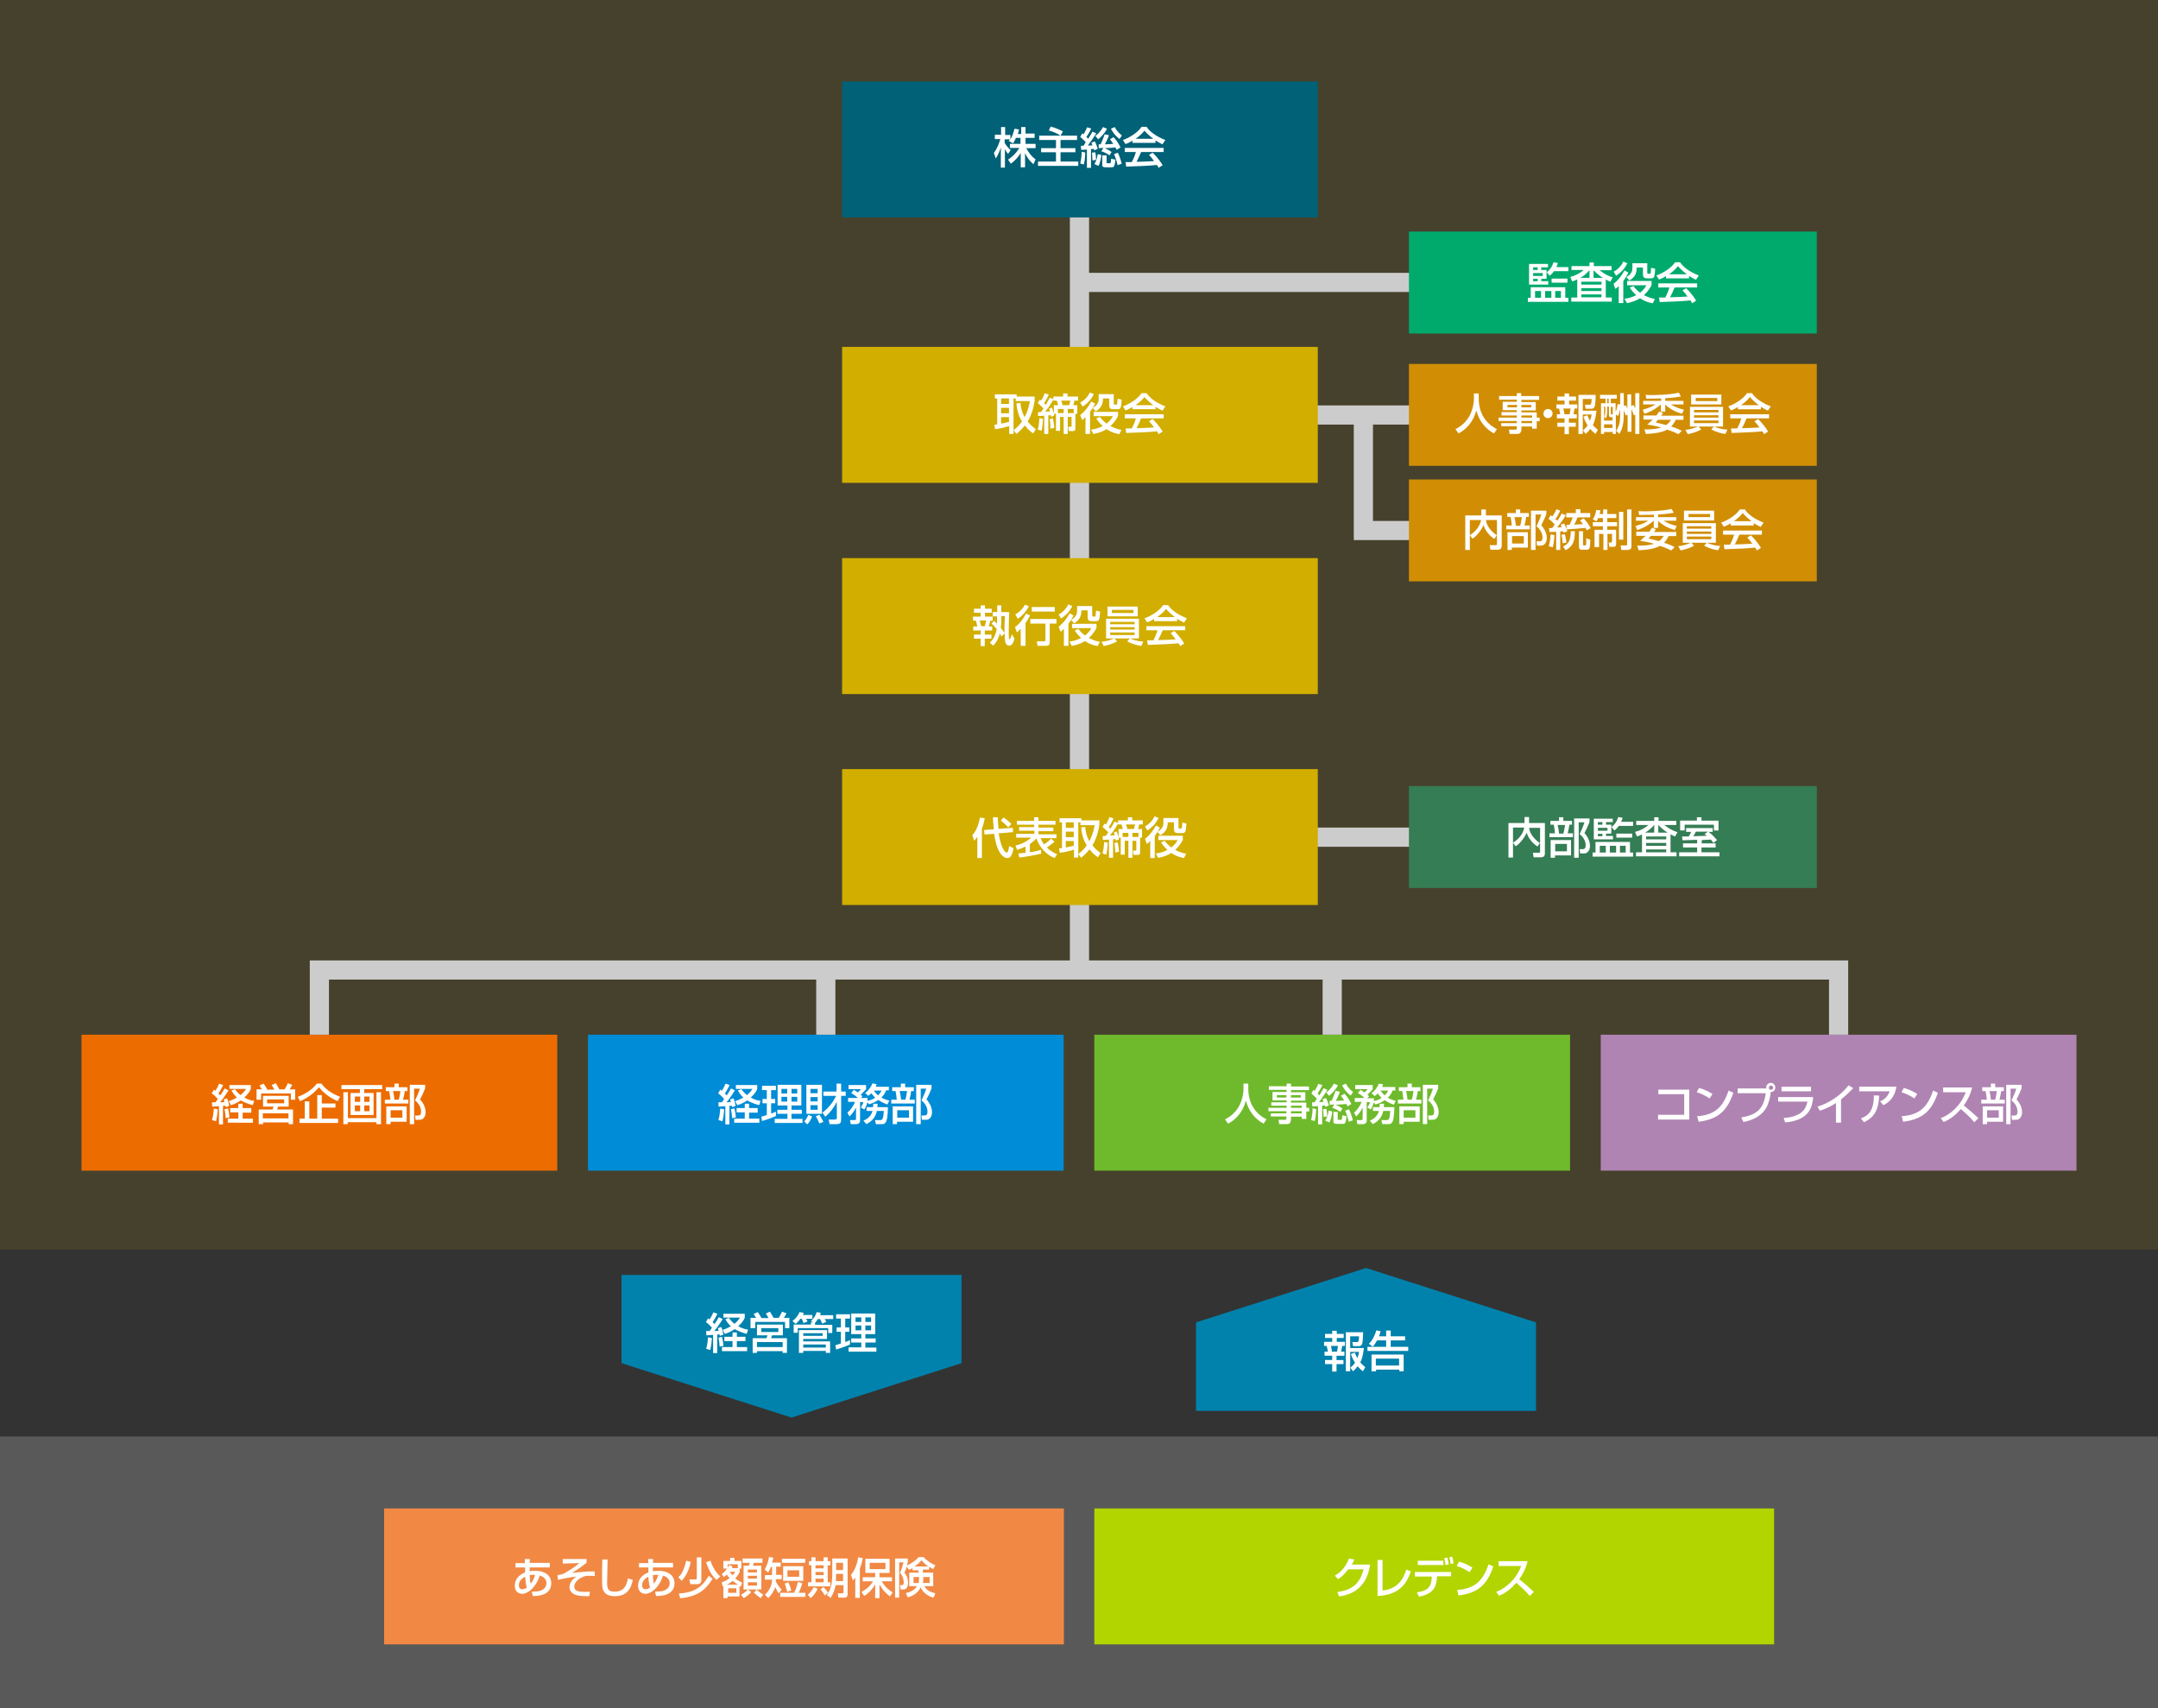
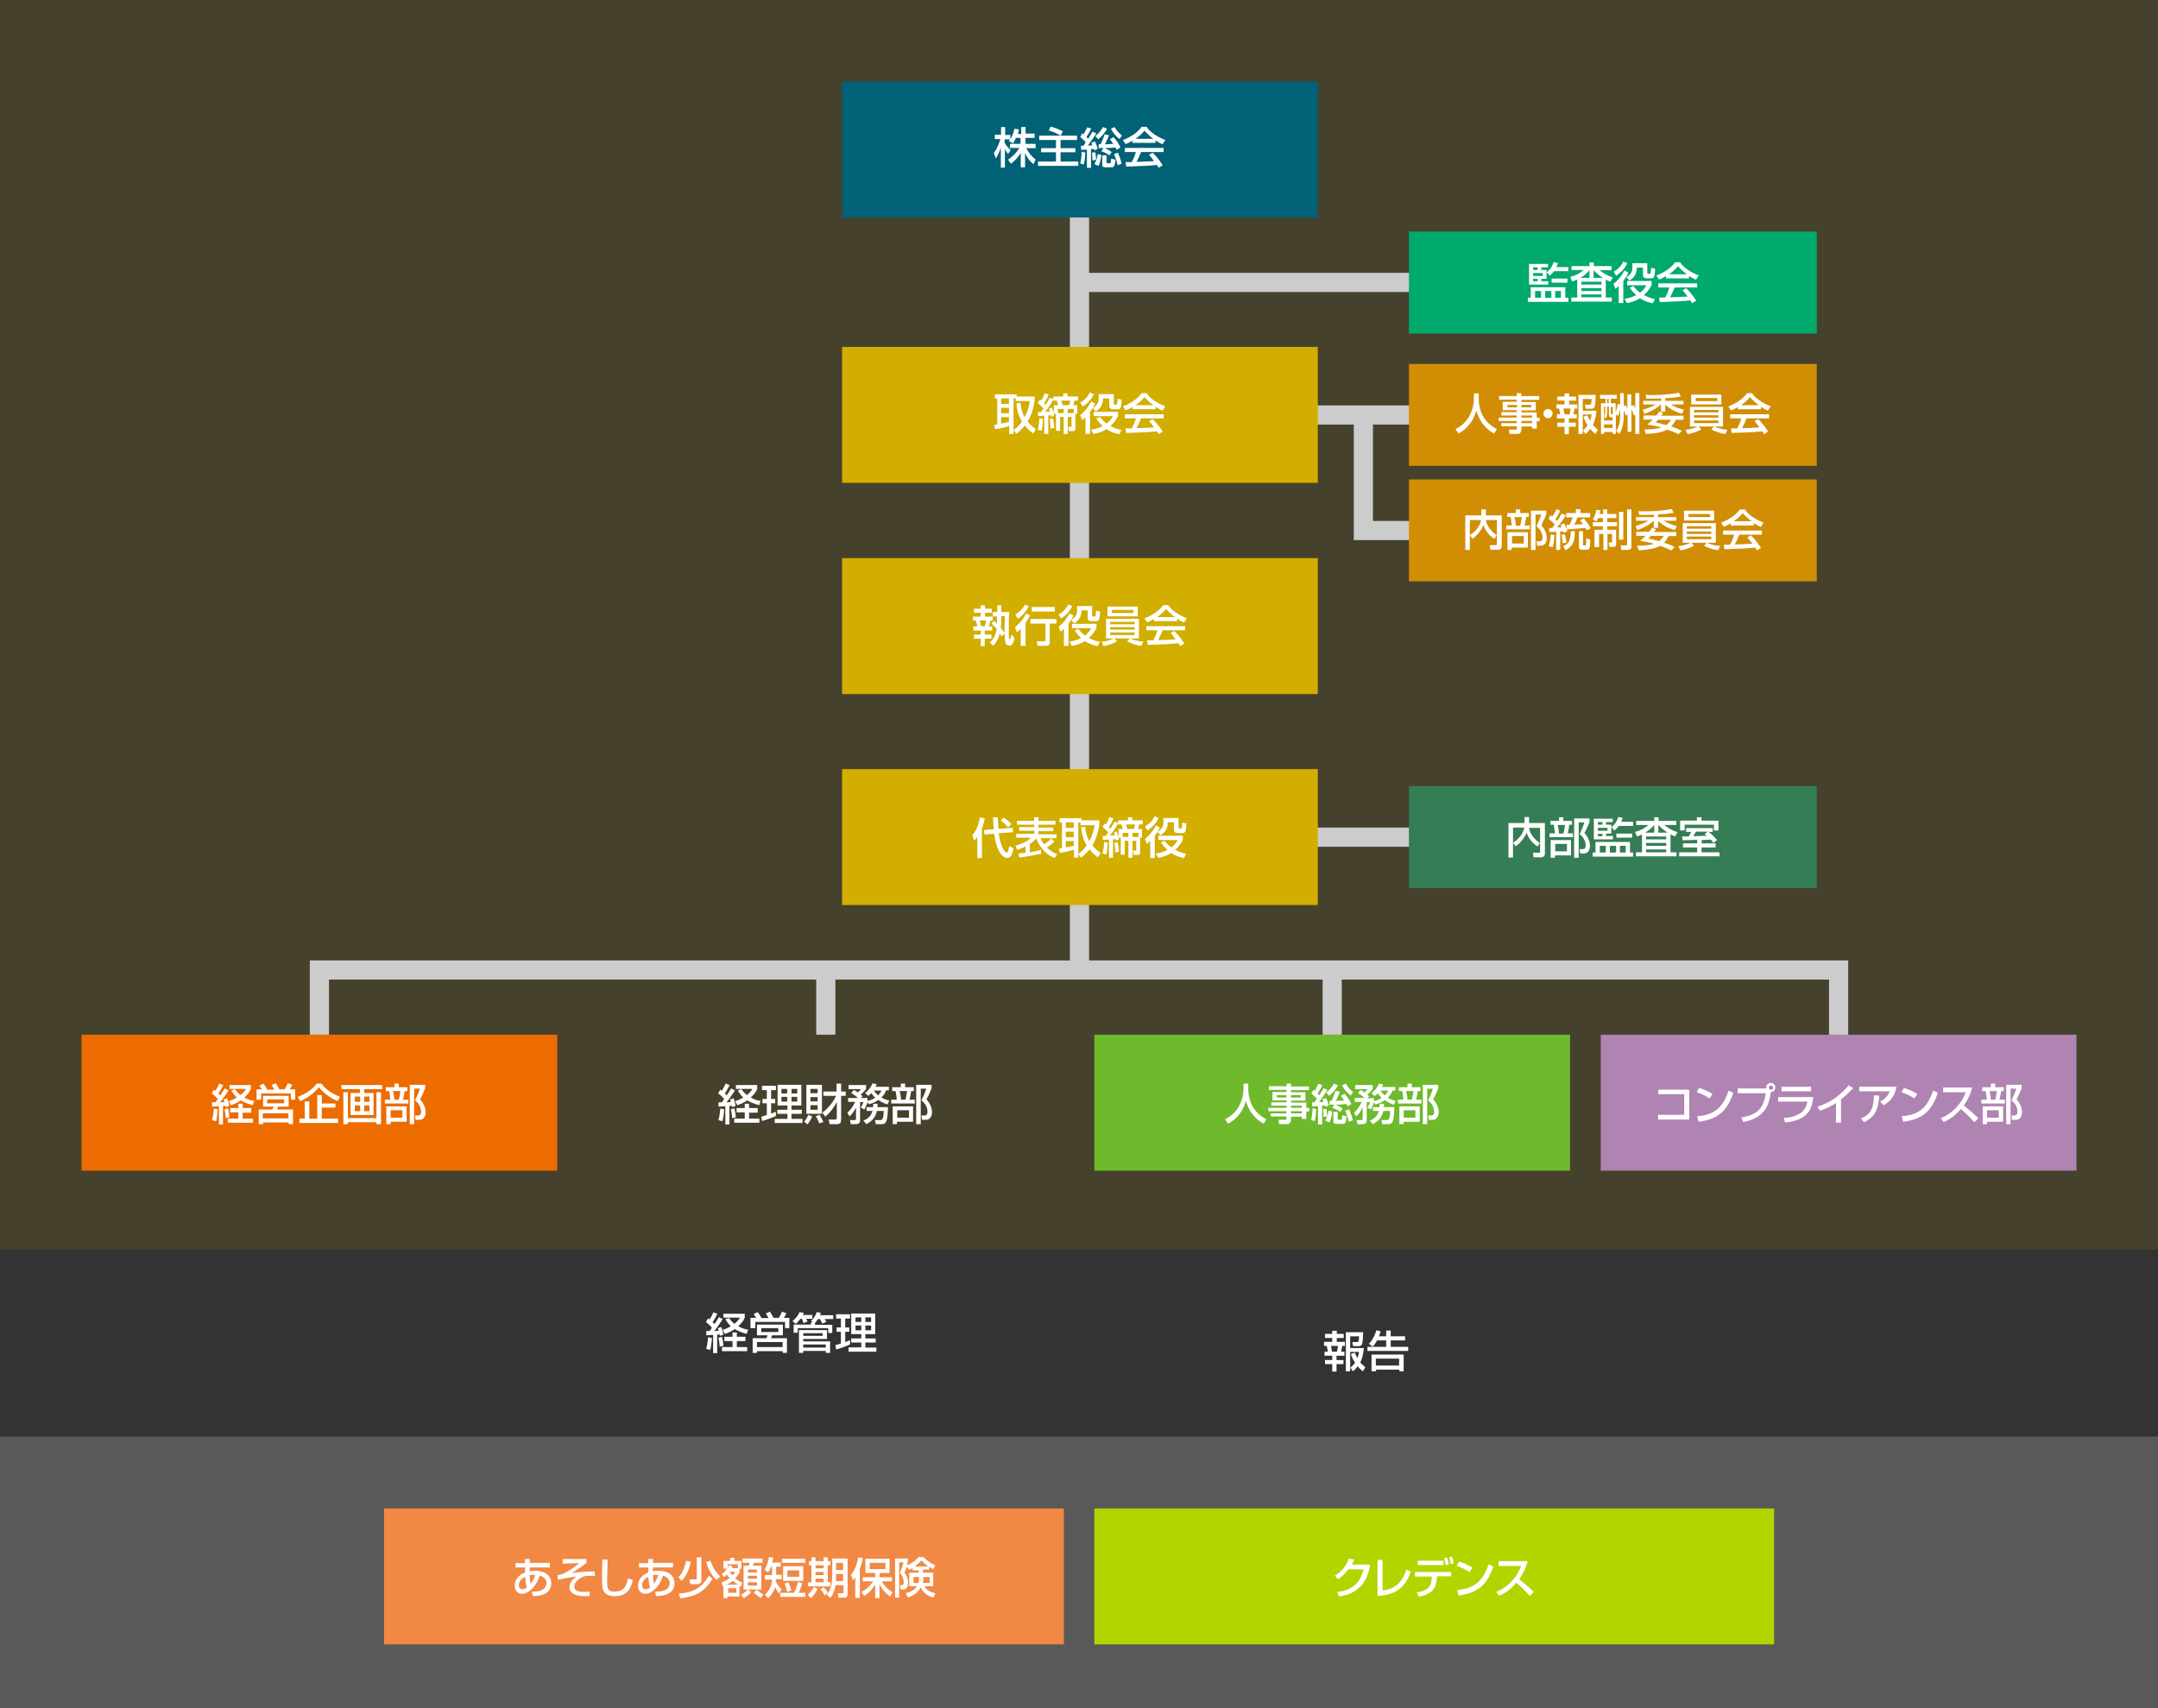
<svg xmlns="http://www.w3.org/2000/svg" id="レイヤー_1" viewBox="0 0 900 712.6">
  <rect x="0" y="0" width="900" height="712.6" fill="#333333" stroke="none" />
  <style>.st0{opacity:.12;fill:#d1ae00}.st1{fill:none;stroke:#ccc;stroke-width:8;stroke-miterlimit:10}.st2{fill:#ed6c00}.st3{fill:#008cd6}.st4{fill:#6fba2c}.st5{fill:#af84b2}.st6{opacity:.25;fill:#ccc}.st7{fill:#f18944}.st8{fill:#b2d500}.st9{fill:#00aa6d}.st10{fill:#d18e04}.st11{fill:#357d54}.st12{fill:#006177}.st13{fill:#d1ae00}.st14{fill:#fff}.st15{fill:#0082ac}</style>
  <path class="st0" d="M0-.5h900v521.7H0z" />
  <path class="st1" d="M450.2 404.6V90" />
  <path class="st2" d="M34 431.6h198.4v56.7H34v-56.7z" />
-   <path class="st3" d="M245.2 431.6h198.4v56.7H245.2v-56.7z" />
+   <path class="st3" d="M245.2 431.6h198.4H245.2v-56.7z" />
  <path class="st4" d="M456.4 431.6h198.4v56.7H456.4v-56.7z" />
  <path class="st5" d="M667.6 431.6H866v56.7H667.6v-56.7z" />
  <path class="st1" d="M450.4 117.8h159.9m156.5 313.8v-27H133.2v27m405.1-258.5H599m0 48.2h-30.4v-48.2m-30.3 176.1H599m-254.6 82.4v-27m211.2 27v-27" />
  <path class="st6" d="M0 599.2h900v113.4H0z" />
  <path class="st7" d="M160.2 629.2h283.5v56.7H160.2v-56.7z" />
  <path class="st8" d="M456.4 629.2h283.5v56.7H456.4v-56.7z" />
  <path class="st9" d="M587.6 96.6h170.1v42.5H587.6V96.6z" />
  <path class="st10" d="M587.6 151.8h170.1v42.5H587.6v-42.5zm0 48.2h170.1v42.5H587.6V200z" />
  <path class="st11" d="M587.6 327.9h170.1v42.5H587.6v-42.5z" />
  <path class="st12" d="M351.2 34h198.4v56.7H351.2V34z" />
  <path class="st13" d="M351.2 144.7h198.4v56.7H351.2v-56.7zm0 88.1h198.4v56.7H351.2v-56.7zm0 88h198.4v56.7H351.2v-56.7z" />
  <path class="st14" d="M423.7 57.5c-.5 1.2-.8 1.7-1.2 2.3l-1.8-1c.1-.2.3-.4.5-.7H419v1.5c.6 1.1 1.6 2.2 2.5 3l-1.1 1.6c-.5-.6-.9-1.2-1.3-2v7.7h-1.7v-8.4c-.5 1.6-1.2 3.2-2.1 4.6l-.8-2.3c1.4-1.9 2.2-4.1 2.7-5.8h-2.3v-1.8h2.6V53h1.7v3.3h2.2v1.8c.5-.8 1-1.7 1.7-4.4l1.9.3c-.1.5-.3 1.1-.5 1.9h1.4V53h1.8v2.7h3.8v1.8h-3.8V60h4.2v1.8H428c1.3 2.3 2.2 3.4 3.9 4.7l-.9 2c-.7-.6-2.4-2.1-3.5-4.7v6h-1.8v-6c-1.1 1.8-2.3 3.1-4.1 4.5l-1.2-1.7c1.6-1.1 3.3-2.5 4.7-4.9h-3.9V60h4.4v-2.5h-1.9zm18.6-.9c-1.4-.9-2.3-1.4-4.9-2.2l.8-1.6c2.2.6 3.5 1.2 5.1 2l-1 1.8h6.9v1.8h-6.9v3.4h6.2v1.7h-6.2v3.9h7.4v1.8h-16.8v-1.8h7.5v-3.9h-6.2v-1.7h6.2v-3.4h-7v-1.8h8.9zm10.5 2.7c-1.1-1.2-2-1.9-2.3-2.2l.9-1.5c.3.2.3.2.5.4.7-1.1 1-1.9 1.5-2.9l1.7.5c-.6 1.4-1.7 3.1-2 3.5.5.5.6.6.7.8 1-1.5 1.5-2.4 1.8-3l1.6.7c-1.1 1.8-3.1 4.6-3.5 5.1.6 0 .9 0 1.9-.1-.2-.5-.3-.7-.4-1.1l1.4-.5c.5.9 1 2.3 1.2 3.1l-1.4.6c-.1-.3-.1-.4-.2-.6-.3 0-1 .1-1.2.1V70h-1.7v-7.6c-1.7.1-1.9.1-2.4.1l-.1-1.7h1.1c.2-.4.7-1.1.9-1.5zm-.2 4.3c0 .6-.1 3.3-.6 5l-1.5-.4c.4-1.6.6-3.2.6-4.9l1.5.3zm4.2-.1c.2 1 .3 2.1.3 3.2l-1.5.2c0-1.1-.1-2.6-.2-3.2l1.4-.2zm2.5 1.1c-.1.7-.2 2.9-1.2 4.6l-1.7-.8c.4-.6 1-1.5 1.4-4.1l1.5.3zm2.4-10.9c-.8 1.6-2.3 3.3-3.7 4.4l-1.2-1.4c.6-.4 2.1-1.6 3.2-3.7l1.7.7zm-1.5 8c-.4 0-1.6.1-2 .1v-1.6h.8c.8-1.6 1.4-3.3 1.7-4.2l1.8.4c-.6 1.7-.9 2.2-1.7 3.8.7 0 2.7-.1 3.5-.2-.8-1.2-1-1.4-1.4-1.9l1.5-.9c1.4 1.4 2.3 3.1 2.9 4.3l-1.6 1c-.2-.5-.3-.6-.5-1-1.9.2-2.2.2-4.5.3 1.5.6 2.2 1.1 2.9 1.6l-.9 1.4c-.8-.6-2.2-1.4-3.4-1.7l.9-1.4zm1.3 3.1v2.9c0 .4.1.4.4.4h.9c.4 0 .5 0 .6-1.9l1.8.4c-.3 2.5-.5 3.2-1.5 3.2h-2.6c-.6 0-1.4-.1-1.4-.9v-4.1h1.8zm5.4-6.8c-1.5-1.1-2.7-2.6-3.6-4.3l1.6-.7c1.2 2.2 2.4 3 3 3.5l-1 1.5zm-.7 5.7c.6 1.2 1.3 3.2 1.6 4.6l-1.7.6c-.5-2.1-.9-3.3-1.5-4.6l1.6-.6zm6.2-5.1c-1.4.9-2.2 1.2-3 1.5l-1.1-1.7c2.9-1 6.3-3.2 7.8-5.5h2.1c1.3 2.1 4.2 4.1 7.8 5.5l-1.2 1.8c-.8-.4-1.8-.9-2.9-1.6v1h-9.6v-1zM483.2 70c-.2-.4-.3-.6-.7-1.2-2.5.3-6.5.5-12.8.7l-.3-1.9h2.6c.5-.9 1.4-2.8 1.7-4.2h-4.6v-1.7h16.2v1.7h-9.4c-.6 1.5-1.3 3-1.9 4.1 3.4-.1 3.7-.1 7.3-.3-.9-1.2-1.3-1.8-2.1-2.6l1.5-.9c.6.5 2.6 2.6 4.2 5.2l-1.7 1.1zM481 57.9c-1.9-1.4-3.3-2.9-3.7-3.4-.7.9-1.7 2-3.7 3.4h7.4zM425.6 168c.2 3.1 1.2 5 1.7 6 1.5-2.8 2-5.3 2.2-6.7h-5.9v-1.1h-.9V181h-1.8v-3.3c-1.7.6-4.6 1.2-5.9 1.3l-.3-1.8c.3 0 .9-.1 1.2-.2v-10.8h-1v-1.7h9.1v.9h7.5v1.8c-.8 5.1-2.2 7.4-2.9 8.6 1.3 1.7 2.6 2.6 3.4 3.2l-1.1 1.8c-.7-.5-2-1.4-3.5-3.3-1.5 1.9-2.8 2.9-3.5 3.5l-1.2-1.6c.7-.5 2.1-1.5 3.5-3.6-.8-1.3-2-3.7-2.3-7.5l1.7-.3zm-8.1-1.8v2.3h3.3v-2.3h-3.3zm0 3.9v2.3h3.3v-2.3h-3.3zm3.3 3.9h-3.3v2.7c2-.4 2.4-.5 3.3-.7v-2zm14.2.7c-.1 1.2-.2 3.3-.6 5l-1.6-.5c.4-1.5.6-3.1.7-4.8l1.5.3zm-2.1-2.8h1.2c.3-.3.7-1 1.1-1.5-.2-.2-1.1-1.2-2.4-2.3l.9-1.4c.2.2.3.2.5.4.7-1 1.1-2 1.5-3.1l1.7.6c-.8 2-1.9 3.4-2 3.6.4.4.6.5.7.7 1.1-1.8 1.4-2.4 1.7-3l1.6.6c-.5.9-1.7 3.1-3.5 5.2 1 0 1.6-.1 2-.1-.1-.5-.2-.7-.4-1.1l1.2-.5c.4 1.1.7 2 .8 2.4V169h1.8c-.1-.4-.4-1.5-.6-1.9h-1.4v-1.7h4.1v-1.3h1.8v1.3h4.4v1.7h-1.5c-.2.9-.3 1.5-.5 1.9h1.7v3.6h-.8v6c0 .4 0 1.2-.9 1.2h-1.9l-.2-1.8h1.1c.3 0 .3-.1.3-.3v-3.8h-1.6v7.1h-1.7v-7.1h-1.5v5.8h-1.7v-7.1h-.9l.2.7-1.3.6c-.1-.3-.1-.4-.1-.7-.3 0-.4 0-1.1.1v7.7h-1.7v-7.6c-1 .1-1.8.1-2.6.1v-1.6zm6.2 2.6c.4 1.5.6 3.7.6 4l-1.6.3c0-1-.1-2.5-.3-4l1.3-.3zm4.5-2.2v-1.7h-2.4v1.7h2.4zm-1-5.2c.1.3.5 1.6.6 1.9h2.7c.1-.3.3-1.2.5-1.9h-3.8zm2.7 5.2h2.5v-1.7h-2.5v1.7zm10.9-7.9c-1.1 2.2-2.4 3.7-4.7 5.2l-1-1.7c.8-.4 2.9-1.7 4-4.2l1.7.7zm.5 3.9c-.2.5-.7 1.6-2.1 3.5v9.2h-1.9v-7c-.7.7-1 1-1.4 1.2l-.8-2.1c2-1.5 3.4-3.4 4.6-5.6l1.6.8zm2 5.6c.4.5 1.2 1.6 2.8 2.8 1.6-1.3 2.3-2.4 2.6-3.1h-8v-1.8h10.2v1.7c-.4.8-1.2 2.4-3.2 4.2 2.3 1.2 3.9 1.5 4.6 1.6l-.9 1.8c-1-.2-2.9-.5-5.3-2.1-2.1 1.3-4.1 1.8-5.5 2l-1-1.8c.9-.1 2.6-.3 4.9-1.5-1.5-1.3-2.2-2.4-2.7-3.1l1.5-.7zm5.8-9.5v3.6c0 .6 0 .8.6.8s.8 0 .8-.4c.1-.5.2-1.6.2-2.1l1.7.4c-.2 3.1-.3 4-1.6 4h-1.8c-1 0-1.8-.1-1.8-1.8v-2.7H460c0 3-1.2 4.2-3 5.4l-1.3-1.4c.5-.3 2-1.2 2.4-2.8.1-.4.1-.6.1-3h6.3zm7.9 5.3c-1.4.9-2.2 1.2-3 1.5l-1.1-1.7c2.9-1 6.3-3.2 7.8-5.5h2.1c1.3 2.1 4.2 4.1 7.8 5.5l-1.2 1.8c-.8-.4-1.8-.9-2.9-1.6v1h-9.6v-1zm10.8 11.4c-.2-.4-.3-.6-.7-1.2-2.5.3-6.5.5-12.8.7l-.3-1.9h2.6c.5-.9 1.4-2.8 1.7-4.2h-4.6v-1.7h16.2v1.7h-9.4c-.6 1.5-1.3 3-1.9 4.1 3.4-.1 3.7-.1 7.3-.3-.9-1.2-1.3-1.8-2.1-2.6l1.5-.9c.6.5 2.6 2.6 4.2 5.2l-1.7 1.1zM481 169c-1.9-1.4-3.3-2.9-3.7-3.4-.7.9-1.7 2-3.7 3.4h7.4zm171.8-49.2v4.4h1.3v1.7h-16.9v-1.7h1.2v-4.4h14.4zm-15.1-9.7h7.9v1.4h-2.8v1.1h2.2v3.7h-2.2v1h2.9v1.4h-8v-8.6zm1.7 1.4v1.1h1.9v-1.1h-1.9zm0 2.4v1.2h4v-1.2h-4zm0 2.4v1h1.9v-1h-1.9zm.8 5.1v2.8h2.5v-2.8h-2.5zm4.2 0v2.8h2.6v-2.8h-2.6zm5.3-11.7c-.1.5-.3 1-.6 1.7h5v1.7h-6c-.8 1.1-1.3 1.5-1.8 1.9l-1.2-1.4c1.5-1.3 2.2-2.3 2.8-4.2l1.8.3zm4 6.5v1.7h-6.6v-1.7h6.6zm-5.1 5.2v2.8h2.4v-2.8h-2.4zm9.1-4.8c-.8.4-1.4.6-2 .8l-.8-1.9c2.1-.5 4-1.5 5.6-2.9h-5.1V111h7.5v-1.5h1.8v1.5h7.4v1.7h-5c.4.3 2.5 2.1 5.5 3l-1 1.8c-.5-.2-1-.4-1.9-.9v7.5h2.5v1.7h-16.9v-1.7h2.5v-7.5zm5.2-.7v-3.2c-1.3 1.5-2.7 2.6-3.8 3.2h3.8zm-3.4 1.6v1.2h8.4v-1.2h-8.4zm0 2.7v1.2h8.4v-1.2h-8.4zm0 2.6v1.2h8.4v-1.2h-8.4zm9-6.9c-1.2-.7-2.5-1.7-3.9-3.2v3.2h3.9zm10.2-6.1c-1.1 2.2-2.4 3.7-4.7 5.2l-1-1.7c.8-.4 2.9-1.7 4-4.2l1.7.7zm.4 3.9c-.2.5-.7 1.6-2.1 3.5v9.2h-1.9v-7.1c-.7.7-1 1-1.4 1.2l-.8-2.1c2-1.5 3.4-3.4 4.6-5.6l1.6.9zm2.1 5.6c.4.5 1.2 1.6 2.8 2.8 1.6-1.3 2.3-2.4 2.6-3.1h-8v-1.8h10.2v1.7c-.4.8-1.2 2.4-3.2 4.2 2.3 1.2 3.9 1.5 4.6 1.6l-.9 1.8c-1-.2-2.9-.5-5.3-2.1-2.1 1.3-4.1 1.8-5.5 2l-1-1.8c.9-.1 2.6-.3 4.9-1.5-1.5-1.3-2.2-2.4-2.7-3.1l1.5-.7zm5.8-9.5v3.6c0 .6 0 .8.6.8s.8 0 .8-.4c.1-.5.2-1.6.2-2.1l1.7.4c-.2 3.1-.3 4-1.6 4H687c-1 0-1.8-.1-1.8-1.8v-2.7h-2.6c0 3-1.2 4.2-3 5.4l-1.3-1.4c.5-.3 2-1.2 2.4-2.8.1-.4.1-.6.1-3h6.2zm7.9 5.3c-1.4.9-2.2 1.2-3 1.5l-1.1-1.7c2.9-1 6.3-3.2 7.8-5.5h2.1c1.3 2.1 4.2 4.1 7.8 5.5l-1.2 1.8c-.8-.4-1.8-.9-2.9-1.6v1h-9.6v-1zm10.8 11.4c-.2-.4-.3-.6-.7-1.2-2.5.3-6.5.5-12.8.7l-.3-1.9h2.6c.5-.9 1.4-2.8 1.7-4.2h-4.6v-1.7h16.2v1.7h-9.4c-.6 1.5-1.3 3-1.9 4.1 3.4-.1 3.7-.1 7.3-.3-.9-1.2-1.3-1.8-2.1-2.6l1.5-.9c.6.5 2.6 2.6 4.2 5.2l-1.7 1.1zm-2.2-12.1c-1.9-1.4-3.3-2.9-3.7-3.4-.7.9-1.7 2-3.7 3.4h7.4zM631 351.5c.8-.5 2.1-1.3 3.4-3.2.7-1 1.1-2.1 1.3-3.1H631v12.5h-1.9v-14.4h6.7v-2.5h1.9v2.5h6.6V356c0 1.4-1 1.6-1.7 1.6h-3l-.3-1.9h2.5c.2 0 .5 0 .5-.4v-3.8l-1.1 1.6c-.6-.4-3.6-2.5-4.5-5.8-.6 1.6-2.7 4.6-4.6 5.7l-1.1-1.5zm11.3-6.2h-4.6c.2 1.7 1.4 4.3 4.6 6.4v-6.4zm4.3-2.9h3.6v-1.5h1.8v1.5h3.6v1.6h-1.1c-.1 1-.4 2.5-.7 3.6h2.2v1.6h-9.8v-1.6h2.3c-.1-1.3-.3-2.6-.5-3.6h-1.4v-1.6zm8.6 8v6.4h-6.7v1h-1.8v-7.4h8.5zm-6.6 1.6v3.1h4.9V352h-4.9zm1-7.9c.3 1.3.5 2.2.6 3.6h1.8c.4-1.4.6-3.1.7-3.6h-3.1zm6.9 13.7v-16.4h6.4v1.5c-.9 2.2-1 2.4-2.1 4.6 1.4 1.5 2.3 3.4 2.3 5.4 0 .5-.1 1.9-1.2 2.7-.5.4-1.1.4-1.7.4H659l-.2-1.8h1.2c.8 0 1.3-.3 1.3-1.6 0-.5 0-2.7-2.5-4.7.7-1.4 1.6-3.5 2-4.9h-2.4v14.8h-1.9zm23.3-6.6v4.4h1.3v1.7h-16.9v-1.7h1.2v-4.4h14.4zm-15.1-9.7h7.9v1.4h-2.8v1.1h2.2v3.7h-2.2v1h2.9v1.4h-8v-8.6zm1.7 1.4v1.1h1.9v-1.1h-1.9zm0 2.4v1.2h4v-1.2h-4zm0 2.5v1h1.9v-1h-1.9zm.8 5v2.8h2.5v-2.8h-2.5zm4.2 0v2.8h2.6v-2.8h-2.6zm5.3-11.7c-.1.5-.3 1-.6 1.7h5v1.7h-6c-.8 1.1-1.3 1.5-1.8 1.9l-1.2-1.4c1.5-1.3 2.2-2.3 2.8-4.2l1.8.3zm4 6.6v1.7h-6.6v-1.7h6.6zm-5.1 5.1v2.8h2.4v-2.8h-2.4zm9.1-4.7c-.8.4-1.4.6-2 .8l-.8-1.9c2.1-.5 4-1.5 5.6-2.9h-5.1v-1.7h7.5v-1.5h1.8v1.5h7.4v1.7h-5c.4.3 2.5 2.1 5.5 3l-1 1.8c-.5-.2-1-.4-1.9-.9v7.5h2.5v1.7h-16.9v-1.7h2.5v-7.4zm5.2-.8v-3.2c-1.3 1.5-2.7 2.6-3.8 3.2h3.8zm-3.4 1.6v1.2h8.4v-1.2h-8.4zm0 2.7v1.2h8.4v-1.2h-8.4zm0 2.7v1.2h8.4v-1.2h-8.4zm9-7c-1.2-.7-2.5-1.7-3.9-3.2v3.2h3.9zm14.1 4.5h5.9v1.7h-5.9v2h7.5v1.7h-16.8v-1.7h7.5v-2h-5.9v-1.7h5.9v-1.5c-1 0-5.2.2-6.1.2l-.2-1.6h2.8c.5-.8.7-1.3 1-1.9h-2.1v-1.6h11.1v1.6h-1.7c1.5 1.1 2.8 2.6 3.5 3.4l-1.5 1.2c-.3-.5-.6-.8-1.1-1.4-2.3.1-3 .2-3.8.2v1.4zm-1.9-10.9h1.9v1.4h7.1v4.1h-1.9V344h-12.2v2.4h-1.9v-4.1h7v-1.4zm4.6 6h-5c-.4.7-.8 1.4-1.1 1.9 3-.1 4-.1 5.7-.2-.3-.2-.5-.4-1-.7l1.4-1zm-97.7-182.8h2.1v2.2c0 3.5 1.1 9.4 7.6 12.7l-1.2 1.8c-3.3-1.7-6.2-5-7.4-9.6-1.1 4.3-3.8 7.7-7.4 9.6L607 179c2.6-1.3 4.8-3.3 6.1-6 1-2 1.6-4.5 1.6-6.7v-2.2zm27.4 2.7h-7.5v.9h6v3.5h-6v.8h6.4v2.2h1.2v1.5h-1.2v3.1H639v-.9h-4.5v1.3c0 .6-.3 1.8-1.6 1.8h-3.3l-.3-1.8h2.7c.5 0 .6-.2.6-.6v-.8h-6.5v-1.3h6.5v-.9H625v-1.4h7.6v-.9h-6.4v-1.4h6.4v-.8h-5.9v-3.5h5.9v-.9h-7.4v-1.5h7.4V164h1.8v1.2h7.5v1.6zm-13.3 2.1v1h4v-1h-4zm5.8 0v1h4.1v-1h-4.1zm0 4.4v.9h4.5v-.9h-4.5zm0 2.3v.9h4.5v-.9h-4.5zm13-3.1c0 1-.8 1.9-1.9 1.9s-1.9-.8-1.9-1.9c0-1 .8-1.9 1.9-1.9s1.9.9 1.9 1.9zm5.1-8.4h1.8v1.3h2.9v1.7h-2.9v1.6h3.4v1.7h-1.1c-.1.5-.4 2-.5 2.4h1.4v1.7h-3.3v1.8h2.9v1.7h-2.9v3.1h-1.8V178h-3v-1.7h3v-1.8h-3.2v-1.7h1.4c-.1-.7-.3-1.6-.5-2.4h-1.1v-1.7h3.4v-1.6h-3v-1.7h3v-1.3zm-.6 6.3c.2 1 .3 1.4.5 2.4h2.1c.2-.7.3-1.7.4-2.4h-3zm10 2.8c.3.6.6 1.4 1.1 2.3.5-1.3.6-2 .7-2.6h-3.7v8.1h-1.8v-16.3h7.2c0 .7-.1 3.9-.4 4.8-.1.3-.4 1-1.4 1h-2.4l-.3-1.7h1.9c.6 0 .8 0 .9-2.4h-3.7v4.9h5.7c-.1 1.1-.4 3.9-1.5 6 .6.7 1.2 1.2 2.1 2l-1 1.7c-.7-.5-1.4-1.2-2.2-2.1-.7 1-1.3 1.6-1.9 2.1l-1.1-1.5c.5-.5 1.2-1 1.9-2.1-1.2-1.9-1.5-3-1.7-3.6l1.6-.6zm13.7-2.6c-.2.9-.3 1.8-.9 2.9l-.9-.6v8.1h-1.3v-.8H669v.8h-1.3v-12.8h1.9v-1.9h-2.3v-1.6h7v1.6h-2.5v1.9h2v3.7c.2-.5.6-1.6.9-3.4l1 .2V164h1.5v5.4l.8-.4c.2.4.4.6.7 1.4v-5.9h1.6v4.9l.9-.5c.2.3.4.6.8 1.4V164h1.7v17H682v-8l-.6.3c-.4-1.3-.8-2.2-1-2.6v9.4h-1.6V173l-.8.3c-.3-.9-.4-1.3-.8-2.1v1.8c0 4.4-.9 6.4-1.8 8l-1.4-1.3c1.3-1.9 1.7-3.6 1.7-6.7v-2.4zm-5.4-.9v2c0 .2 0 1.7-.6 2.9l-.6-.9c.4-.9.4-1.9.4-2.1v-2h-.5v5.8h3.5V174h-.7c-.8 0-.8-.7-.8-1.1v-3.3h-.7zM669 177v1.5h3.5V177H669zm1.3-10.7v1.9h.6v-1.9h-.6zm1.5 3.4v2.8c0 .3.1.3.3.3h.5v-3.1h-.8zm20.9-3.5c-1.2 0-3 .1-6.1.1l-.3-1.6c.7 0 1.3.1 2.2.1.5 0 7.2 0 11.7-1l.8 1.6c-1.1.2-2.8.5-6.5.7v1.1h7.6v1.5h-5.3c1.8 1.1 3.5 1.7 5.5 2.2l-.8 1.7c-2.6-.8-4.5-1.6-7-3.8v2.9h-1.8v-3c-2.9 2.5-5.6 3.5-6.9 3.9l-.7-1.7c3-.8 4.6-1.7 5.3-2.2h-5.1v-1.5h7.5v-1zm.9 6.1c-.2.3-.3.4-.8 1.1h9.3v1.7h-3.2c-.3.6-.8 1.6-1.9 2.8 2.6.8 3.6 1.4 4.4 1.8l-1.4 1.4c-.8-.4-2.2-1.1-4.7-1.9-2.8 1.6-7.9 1.8-8.9 1.8l-.6-1.9h1.3c2.9 0 4.9-.5 5.7-.8-2.9-.8-4.9-1.1-5.8-1.2.4-.4 1.2-1 2.3-2.1h-3.9v-1.7h5.4c.6-.8.9-1.2 1.2-1.7l1.6.7zm-2.1 2.8c-.5.6-.7.8-1 1.1 1.1.3 2.6.6 4.4 1.1 1.2-.9 1.7-1.7 2-2.2h-5.4zm11.4 4.2c2.4-.2 4.3-1 5.2-1.4h-3.3v-8.2h13.8v8.2H715c.7.4 2.7 1.2 5.4 1.3l-.8 1.8c-1-.1-3.4-.5-5.9-1.9l1.1-1.2h-6.4l1.1 1.2c-1.6 1-3.4 1.5-5.6 2l-1-1.8zm15-10.6h-12.6v-4.1h12.6v4.1zm-11.4 3.3h10.2v-1h-10.2v1zm0 2.2h10.2v-1h-10.2v1zm0 2.3h10.2v-1.1h-10.2v1.1zm9.7-10.5h-9v1.3h9V166zm8.7 3.7c-1.4.9-2.2 1.2-3 1.5l-1.1-1.7c2.9-1 6.3-3.2 7.8-5.5h2.1c1.3 2.1 4.2 4.1 7.8 5.5l-1.2 1.8c-.8-.4-1.8-.9-2.9-1.6v1h-9.6v-1zm10.8 11.4c-.2-.4-.3-.6-.7-1.2-2.5.3-6.5.5-12.8.7l-.3-1.9h2.6c.5-.9 1.4-2.8 1.7-4.2h-4.6v-1.7h16.2v1.7h-9.4c-.6 1.5-1.3 3-1.9 4.1 3.4-.1 3.7-.1 7.3-.3-.9-1.2-1.3-1.8-2.1-2.6l1.5-.9c.6.5 2.6 2.6 4.2 5.2l-1.7 1.1zm-2.2-12.1c-1.9-1.4-3.3-2.9-3.7-3.4-.7.9-1.7 2-3.7 3.4h7.4zM613 223.2c.8-.5 2.1-1.3 3.4-3.2.7-1 1.1-2.1 1.3-3.1H613v12.5h-1.9V215h6.7v-2.5h1.9v2.5h6.6v12.7c0 1.4-1 1.6-1.7 1.6h-3l-.3-1.9h2.5c.2 0 .5 0 .5-.4v-3.8l-1.1 1.6c-.6-.4-3.6-2.5-4.5-5.8-.6 1.6-2.7 4.6-4.6 5.7l-1.1-1.5zm11.3-6.3h-4.6c.2 1.7 1.4 4.3 4.6 6.4v-6.4zm4.3-2.9h3.6v-1.5h1.8v1.5h3.6v1.6h-1.1c-.1 1-.4 2.5-.7 3.6h2.2v1.6h-9.8v-1.6h2.3c-.1-1.3-.3-2.6-.5-3.6h-1.4V214zm8.6 8v6.4h-6.7v1h-1.8V222h8.5zm-6.6 1.6v3.1h4.9v-3.1h-4.9zm1-7.9c.3 1.3.5 2.2.6 3.6h1.8c.4-1.4.6-3.1.7-3.6h-3.1zm6.9 13.7V213h6.4v1.5c-.9 2.2-1 2.4-2.1 4.6 1.4 1.5 2.3 3.4 2.3 5.4 0 .5-.1 1.9-1.2 2.7-.5.4-1.1.4-1.7.4H641l-.2-1.8h1.2c.8 0 1.3-.3 1.3-1.6 0-.5 0-2.7-2.5-4.7.7-1.4 1.6-3.5 2-4.9h-2.4v14.8h-1.9zm7.5-9.1c.3 0 1 0 1.4-.1.2-.3.5-.6 1-1.4-.4-.5-1.3-1.5-2.6-2.4l.9-1.5c.3.3.4.3.7.5.7-.9 1.2-1.8 1.7-3l1.6.6c-.9 2-1.8 3.3-2 3.5.4.4.6.5.8.7 1-1.5 1.5-2.3 1.8-3l1.7.7c-.4.7-1.5 2.6-3.6 5.1 1.1 0 1.6-.1 1.9-.1-.1-.3-.3-.6-.4-1l1.4-.6c.7 1.4 1 2.2 1.1 2.4l-.1-1.8h1.3c.5-1.1 1-2.1 1.3-3.1h-2.7V214h4v-1.6h1.9v1.6h4.1v1.8h-5.3c-.4 1.1-.8 2.1-1.4 3 1.2 0 2.7-.1 3.7-.2-.6-.7-.9-1.2-1.3-1.5l1.6-.9c.4.5 1.9 2.1 2.9 4.1l-1.6.9c-.1-.3-.3-.5-.6-1-1.5.2-5.8.5-7.8.6.1.2.1.4.3.8l-1.6.6c-.1-.2-.1-.4-.2-.6-.3 0-.6.1-1.2.1v7.7H649v-7.6c-1 .1-1.8.1-2.8.1l-.2-1.6zm2.3 2.9c0 .4-.2 3.1-.7 5.1l-1.7-.5c.3-.8.6-2.1.8-4.9l1.6.3zm4.3-.4c.4 1.2.6 2.9.7 3.5l-1.6.3c-.1-1.2-.2-2.4-.5-3.5l1.4-.3zm4.2-1.2c-.1 3.4-.2 6-3.9 7.9l-1-1.6c2.7-1.1 3.1-3.1 3.2-6.3h1.7zm3.4 0v5.6c0 .2.1.3.3.3h.7c.2 0 .3-.2.3-.5 0-.2.1-2.1 0-2.5l1.7.6c0 2.6 0 4.2-1.3 4.2h-2.2c-.3 0-1.2 0-1.2-1.3v-6.4h1.7zm6.3-5.5c-.3.6-.4.9-.7 1.4l-1.5-.9c.8-1.2 1.2-2.5 1.4-3.9l1.8.2c-.1.5-.2.8-.4 1.5h1.5v-1.9h1.7v1.9h3.8v1.7h-3.8v1.7h4.1v1.7h-4.1v1.5h3.7v5.8c0 1-.3 1.3-1.2 1.3h-1.6l-.3-1.8h1c.4 0 .4-.3.4-.5v-3.1h-1.9v6.7h-1.7v-6.7h-1.8v5.5H665V221h3.5v-1.5h-4.2v-1.7h4.2v-1.7h-2zm8.7-2.6h1.8v11.6h-1.8v-11.6zm3.3-1h1.9V228c0 1.1-.9 1.4-1.6 1.4h-2.6l-.3-1.9h2.2c.4 0 .5-.1.5-.5v-14.5zm11.2 2.2c-1.2 0-3 .1-6.1.1l-.3-1.6c.7 0 1.3.1 2.2.1.5 0 7.2 0 11.7-1l.8 1.6c-1.1.2-2.8.5-6.5.7v1.1h7.6v1.5h-5.3c1.8 1.1 3.5 1.7 5.5 2.2l-.8 1.7c-2.6-.8-4.5-1.6-7-3.8v2.9h-1.8v-3c-2.9 2.5-5.6 3.5-6.9 3.9l-.7-1.7c3-.8 4.6-1.7 5.3-2.2h-5.1v-1.5h7.5v-1zm.9 6.1c-.2.3-.3.4-.8 1.1h9.3v1.7h-3.2c-.3.6-.8 1.6-1.9 2.8 2.6.8 3.6 1.4 4.4 1.8l-1.4 1.4c-.8-.4-2.2-1.1-4.7-1.9-2.8 1.6-7.9 1.8-8.9 1.8l-.6-1.9h1.3c2.9 0 4.9-.5 5.7-.8-2.9-.8-4.9-1.1-5.8-1.2.4-.4 1.2-1 2.3-2.1h-3.9v-1.7h5.4c.6-.8.9-1.2 1.2-1.7l1.6.7zm-2.1 2.7c-.5.6-.7.8-1 1.1 1.1.3 2.6.6 4.4 1.1 1.2-.9 1.7-1.7 2-2.2h-5.4zm11.4 4.3c2.4-.2 4.3-1 5.2-1.4h-3.3v-8.2h13.8v8.2H712c.7.4 2.7 1.2 5.4 1.3l-.8 1.8c-1-.1-3.4-.5-5.9-1.9l1.1-1.2h-6.4l1.1 1.2c-1.6 1-3.4 1.5-5.6 2l-1-1.8zm15-10.7h-12.6V213h12.6v4.1zm-11.4 3.4h10.2v-1h-10.2v1zm0 2.2h10.2v-1h-10.2v1zm0 2.2h10.2v-1.1h-10.2v1.1zm9.7-10.5h-9v1.3h9v-1.3zm8.7 3.8c-1.4.9-2.2 1.2-3 1.5l-1.1-1.7c2.9-1 6.3-3.2 7.8-5.5h2.1c1.3 2.1 4.2 4.1 7.8 5.5l-1.2 1.8c-.8-.4-1.8-.9-2.9-1.6v1h-9.6v-1zm10.8 11.4c-.2-.4-.3-.6-.7-1.2-2.5.3-6.5.5-12.8.7l-.3-1.9h2.6c.5-.9 1.4-2.8 1.7-4.2h-4.6v-1.7h16.2v1.7h-9.4c-.6 1.5-1.3 3-1.9 4.1 3.4-.1 3.7-.1 7.3-.3-.9-1.2-1.3-1.8-2.1-2.6l1.5-.9c.6.5 2.6 2.6 4.2 5.2l-1.7 1.1zm-2.2-12.2c-1.9-1.4-3.3-2.9-3.7-3.4-.7.9-1.7 2-3.7 3.4h7.4zM409 252.5h1.8v1.4h2.8v1.7h-2.8v1.6h3.2v1.7h-1c-.1.4-.5 1.9-.6 2.4h1.4v1.7h-3.1v1.7h2.8v1.7h-2.8v3.1H409v-3.1h-2.8v-1.7h2.8V263h-3.1v-1.7h1.7c-.1-.6-.6-2.3-.6-2.4h-1.2v-1.7h3.2v-1.6h-2.8v-1.7h2.8v-1.4zm-.4 6.3c.1.5.4 1.6.6 2.4h1.5c.2-.8.4-1.4.6-2.4h-2.7zm6 .2c.4.3.8.7 1.2 1.2v-3.1H414v-1.8h1.9v-2.8h1.7v2.8h3.3c-.1 1.6-.2 4.9-.2 8 0 1 0 1.9.1 2.9 0 .1 0 .4.3.4.1 0 .3-.2.3-.3.2-.4.3-.7.6-1.8l1.1 1.9c-.4 1.6-1 2.9-2.2 2.9-1.6 0-1.9-1.5-1.9-5.1l-1.3 1.3c-.2-.4-.4-.7-.7-1.3-.9 3.2-2.2 4.6-2.8 5.1l-1.4-1.2c1.8-1.8 2.4-3.4 2.9-5.7-1.2-1.4-1.7-1.9-2.2-2.3l1.1-1.1zm3-1.9v1.7c0 .2 0 1.5-.2 3.1.8 1 1.4 2 1.5 2.1 0-2 0-3.1.2-7h-1.5zm11.5-4.2c-.7 1.4-2.3 3.7-4.6 5.2l-1.1-1.8c1.1-.6 2.6-1.6 4.1-4.1l1.6.7zm.5 3.8c-.4.7-.9 1.8-1.9 3.2v9.5h-2v-7.1c-.7.7-1.1 1.1-1.6 1.5l-.8-2.2c2.6-1.9 4.2-4.8 4.6-5.7l1.7.8zm11 1.5v1.9h-2.8v7.7c0 1.4-.7 1.6-1.9 1.6h-3.2l-.3-1.9h3c.4 0 .6-.1.6-.5v-6.9h-6.3v-1.9h10.9zm-.7-5v1.9h-9.6v-1.9h9.6zm7.3-.4c-1.1 2.2-2.4 3.7-4.7 5.2l-1-1.7c.8-.4 2.9-1.7 4-4.2l1.7.7zm.5 3.9c-.2.5-.7 1.6-2.1 3.5v9.2h-1.9v-7.1c-.7.7-1 1-1.4 1.2l-.8-2.1c2-1.5 3.4-3.4 4.6-5.6l1.6.9zm2 5.6c.4.5 1.2 1.6 2.8 2.8 1.6-1.3 2.3-2.4 2.6-3.1h-8v-1.8h10.2v1.7c-.4.8-1.2 2.4-3.2 4.2 2.3 1.2 3.9 1.5 4.6 1.6l-.9 1.8c-1-.2-2.9-.5-5.3-2.1-2.1 1.3-4.1 1.8-5.5 2l-1-1.8c.9-.1 2.6-.3 4.9-1.5-1.5-1.3-2.2-2.4-2.7-3.1l1.5-.7zm5.8-9.5v3.6c0 .6 0 .8.6.8s.8 0 .8-.4c.1-.5.2-1.6.2-2.1l1.7.4c-.2 3.1-.3 4-1.6 4h-1.8c-1 0-1.8-.1-1.8-1.8v-2.7H451c0 3-1.2 4.2-3 5.4l-1.3-1.4c.5-.3 2-1.2 2.4-2.8.1-.4.1-.6.1-3h6.3zm3.9 14.9c2.4-.2 4.3-1 5.2-1.4h-3.3v-8.2H475v8.2h-3.6c.7.4 2.7 1.2 5.4 1.3l-.8 1.8c-1-.1-3.4-.5-5.9-1.9l1.1-1.2h-6.4l1.1 1.2c-1.6 1-3.4 1.5-5.6 2l-.9-1.8zm15.1-10.6h-12.6V253h12.6v4.1zm-11.5 3.3h10.2v-1H463v1zm0 2.2h10.2v-1H463v1zm0 2.3h10.2v-1.1H463v1.1zm9.7-10.5h-9v1.3h9v-1.3zm8.7 3.7c-1.4.9-2.2 1.2-3 1.5l-1.1-1.7c2.9-1 6.3-3.2 7.8-5.5h2.1c1.3 2.1 4.2 4.1 7.8 5.5l-1.2 1.8c-.8-.4-1.8-.9-2.9-1.6v1h-9.6v-1zm10.8 11.4c-.2-.4-.3-.6-.7-1.2-2.5.3-6.5.5-12.8.7l-.3-1.9h2.6c.5-.9 1.4-2.8 1.7-4.2h-4.6v-1.7h16.2v1.7h-9.4c-.6 1.5-1.3 3-1.9 4.1 3.4-.1 3.7-.1 7.3-.3-.9-1.2-1.3-1.8-2.1-2.6l1.5-.9c.6.5 2.6 2.6 4.2 5.2l-1.7 1.1zm-2.2-12.1c-1.9-1.4-3.3-2.9-3.7-3.4-.7.9-1.7 2-3.7 3.4h7.4zM407.5 349.2c-.5.7-.9 1.1-1.2 1.5l-.8-2.3c.8-.9 2.3-2.7 3.2-7.4l2 .3c-.2 1-.5 2.6-1.2 4.4v12.2h-1.9v-8.7zm7-3.3c-.2-1.5-.3-3-.4-5h2c.1 1.3.1 2.6.3 4.8l6-.4.1 1.8-6 .5c1.2 7.6 3.2 8 3.3 8 .3 0 .4-.1.5-.3.1-.2.3-.7.6-2.4l1.8.9c-.6 3.2-1.4 4.1-2.5 4.1-.4 0-1.1 0-2.1-.9-2-1.8-2.9-5.4-3.5-9.2l-4 .3-.2-1.9 4.1-.3zm4-4.9c.5.3 2 1.3 3.3 2.7l-1.3 1.4c-.8-.9-2.1-2.1-3.1-2.8l1.1-1.3zm21.3 16.9c-3.2-1.2-6.2-4.3-7.6-8.2-.3.4-1.2 1.3-2.7 2.4v3.4c1.4-.2 2.8-.5 4.7-1v1.6c-2.1.5-7 1.4-9.1 1.6l-.4-1.7c.9-.1 1.9-.2 3-.3v-2.6c-.7.3-1.6.8-3.5 1.4l-.7-1.8c3.9-.9 6-2.8 6.5-3.3h-6.2v-1.6h7.6v-1.3H425V345h6.3v-1h-7.2v-1.6h7.2v-1.5h1.8v1.5h7.1v1.6h-7.1v1.2h6.2v1.5h-6.2v1.3h7.5v1.6H434c.2.5.5 1.4 1.4 2.6.3-.2 1.6-1 3-2.4l1.4 1.3c-1.2 1-2.5 2-3.2 2.4 1.9 1.9 3.6 2.5 4.3 2.8l-1.1 1.6zm12.8-13c.2 3.1 1.2 5 1.7 6 1.5-2.8 2-5.3 2.2-6.7h-5.9V343h-.9v14.7h-1.8v-3.3c-1.7.6-4.6 1.2-5.9 1.3l-.3-1.8c.3 0 .9-.1 1.2-.2V343h-1v-1.7h9.1v.9h7.5v1.8c-.8 5.1-2.2 7.4-2.9 8.6 1.3 1.7 2.6 2.6 3.4 3.2l-1.1 1.8c-.7-.5-2-1.4-3.5-3.3-1.5 1.9-2.8 2.9-3.5 3.5l-1.2-1.6c.7-.5 2.1-1.5 3.5-3.6-.8-1.3-2-3.7-2.3-7.5l1.7-.2zm-8.1-1.9v2.3h3.3V343h-3.3zm0 3.9v2.3h3.3v-2.3h-3.3zm3.3 3.9h-3.3v2.7c2-.4 2.4-.5 3.3-.7v-2zm14.2.7c-.1 1.2-.2 3.3-.6 5l-1.6-.5c.4-1.5.6-3.1.7-4.8l1.5.3zm-2.1-2.8h1.2c.3-.3.7-1 1.1-1.5-.2-.2-1.1-1.2-2.4-2.3l.9-1.4c.2.2.3.2.5.4.7-1 1.1-2 1.5-3.1l1.7.6c-.8 2-1.9 3.4-2 3.6.4.4.6.5.7.7 1.1-1.8 1.4-2.4 1.7-3l1.6.6c-.5.9-1.7 3.1-3.5 5.2 1 0 1.6-.1 2-.1-.1-.5-.2-.7-.4-1.1l1.2-.5c.4 1.1.7 2 .8 2.4v-3.4h1.8c-.1-.4-.4-1.5-.6-1.9h-1.4v-1.7h4.1v-1.3h1.8v1.3h4.4v1.7h-1.5c-.2.9-.3 1.5-.5 1.9h1.7v3.6h-.8v6c0 .4 0 1.2-.9 1.2h-1.9l-.2-1.8h1.1c.3 0 .3-.1.3-.3v-3.8h-1.6v7.1h-1.7v-7.1h-1.5v5.8h-1.7v-7.1h-.9l.2.7-1.3.6c-.1-.3-.1-.4-.1-.7-.3 0-.4 0-1.1.1v7.7h-1.7v-7.6c-1 .1-1.8.1-2.6.1v-1.6zm6.2 2.6c.4 1.5.6 3.7.6 4l-1.6.3c0-1-.1-2.5-.3-4l1.3-.3zm4.5-2.2v-1.7h-2.4v1.7h2.4zm-1-5.2c.1.3.5 1.6.6 1.9h2.7c.1-.3.3-1.2.5-1.9h-3.8zm2.7 5.2h2.5v-1.7h-2.5v1.7zm10.9-7.9c-1.1 2.2-2.4 3.7-4.7 5.2l-1-1.7c.8-.4 2.9-1.7 4-4.2l1.7.7zm.5 4c-.2.5-.7 1.6-2.1 3.5v9.2h-1.9v-7.1c-.7.7-1 1-1.4 1.2l-.8-2.1c2-1.5 3.4-3.4 4.6-5.6l1.6.9zm2 5.5c.4.5 1.2 1.6 2.8 2.8 1.6-1.3 2.3-2.4 2.6-3.1h-8v-1.8h10.2v1.7c-.4.8-1.2 2.4-3.2 4.2 2.3 1.2 3.9 1.5 4.6 1.6l-.9 1.8c-1-.2-2.9-.5-5.3-2.1-2.1 1.3-4.1 1.8-5.5 2l-1-1.8c.9-.1 2.6-.3 4.9-1.5-1.5-1.3-2.2-2.4-2.7-3.1l1.5-.7zm5.8-9.5v3.6c0 .6 0 .8.6.8s.8 0 .8-.4c.1-.5.2-1.6.2-2.1l1.7.4c-.2 3.1-.3 4-1.6 4h-1.8c-1 0-1.8-.1-1.8-1.8V343H487c0 3-1.2 4.2-3 5.4l-1.3-1.4c.5-.3 2-1.2 2.4-2.8.1-.4.1-.6.1-3h6.3zM88.4 459.8h1.4c.4-.4.8-1 1-1.4-1.3-1.5-2-2-2.5-2.3l.9-1.6c.3.2.4.3.6.5.2-.3 1-1.5 1.6-3l1.7.6c-.5.9-1.1 2.2-2 3.5l.8.8c.7-1.1 1.1-1.6 1.8-2.9l1.6.8c-.9 1.5-2.8 4.2-3.5 5l1.8-.1c-.2-.6-.2-.7-.3-1.1l1.4-.5c.4.9.7 2.1.9 3.2l-1.5.5c0-.3-.1-.4-.1-.6-.2 0-.8.1-1 .1v7.7h-1.7v-7.6c-.9.1-2.3.2-2.8.2l-.1-1.8zm2.4 2.9c0 .6-.2 3.1-.7 5l-1.7-.5c.5-1.6.6-2.8.8-4.8l1.6.3zm4.3-.4c.3 1.2.5 2.3.6 3.8l-1.6.3c0-1-.2-2.6-.5-3.7l1.5-.4zm9.7 0v1.8h-3.6v2.5h4.3v1.7H95v-1.7h4.4V464H96v-1.8h3.4v-1.8h1.8v1.8h3.6zm-6.8-8c.4.6 1 1.4 2.3 2.5 1.4-1.2 1.9-1.9 2.3-2.6h-6.9v-1.6h8.9v1.6c-.2.6-.8 1.9-2.7 3.6 1.9 1.1 3.3 1.3 4.1 1.4l-.6 1.8c-2.5-.7-3.9-1.4-5-2-1.7 1.2-3.2 1.7-4.1 2l-.9-1.7c.6-.2 1.7-.5 3.4-1.5-1-.9-1.6-1.8-2.3-2.9l1.5-.6zm11.3.2c-.2-.3-.6-.9-1.1-1.7l1.7-.8c.4.5.9 1.2 1.6 2.5h2.9c-.1-.3-.6-1.1-1.1-1.9l1.7-.8c.7 1.1 1 1.7 1.5 2.6h2.2c.6-1 1-1.7 1.3-2.6l1.9.7c-.4.8-.9 1.6-1.1 1.9h2.3v4.3h-1.8v-2.6h-12.4v2.6H107v-4.3h2.3zm11.1 2.6v4.5H116c-.1.2-.4 1-.4 1.2h6.6v6.1h-1.8v-.7h-10.7v.7h-1.8v-6.1h5.7c.2-.4.4-.8.5-1.2h-4.4v-4.5h10.7zm-10.8 7.3v2.1h10.7v-2.1h-10.7zm1.8-5.8v1.6h7.1v-1.6h-7.1zm29.4.7c-4.2-1.7-6.9-4.7-7.8-5.8-1.9 2.4-4.8 4.6-7.9 5.8l-.9-1.8c3.5-1.2 6.5-3.5 7.9-5.5h2c1 1.4 2.9 3.6 7.7 5.5l-1 1.8zm-.9.9v1.8h-5.7v4.6h6.8v1.8h-16.1v-1.8h2.2v-7.2h1.9v7.2h3.3v-9.8h1.9v3.5h5.7zm19.6-5.9h-7.6v1.6h3.9v9.2h-9.6v-9.2h3.9v-1.6h-7.7v-1.7h17v1.7zm-16.2 1.3h1.8v10.8H157v-10.8h1.9v13.3H157v-.8h-12v.8h-1.8v-13.3zm4.7 1.8v2.2h2.2v-2.2H148zm0 3.7v2.4h2.2v-2.4H148zm3.9-3.7v2.2h2.2v-2.2h-2.2zm0 3.7v2.4h2.2v-2.4h-2.2zm9-7.6h3.6V452h1.8v1.5h3.6v1.6h-1.1c-.1 1-.4 2.5-.7 3.6h2.2v1.6h-9.8v-1.6h2.3c-.1-1.3-.3-2.6-.5-3.6h-1.4v-1.6zm8.7 8v6.4h-6.7v1h-1.8v-7.4h8.5zm-6.7 1.6v3.1h4.9v-3.1h-4.9zm1-8c.3 1.3.5 2.2.6 3.6h1.8c.4-1.4.6-3.1.7-3.6h-3.1zm7 13.8v-16.4h6.4v1.5c-.9 2.2-1 2.4-2.1 4.6 1.4 1.5 2.3 3.4 2.3 5.4 0 .5-.1 1.9-1.2 2.7-.5.4-1.1.4-1.7.4h-1.3l-.2-1.8h1.2c.8 0 1.3-.3 1.3-1.6 0-.5 0-2.7-2.5-4.7.7-1.4 1.6-3.5 2-4.9h-2.4v14.8h-1.8zM299.6 459.8h1.4c.4-.4.8-1 1-1.4-1.3-1.5-2-2-2.5-2.3l.9-1.6c.3.2.4.3.6.5.2-.3 1-1.5 1.6-3l1.7.6c-.5.9-1.1 2.2-2 3.5l.8.8c.7-1.1 1.1-1.6 1.8-2.9l1.6.8c-.9 1.5-2.8 4.2-3.5 5l1.8-.1c-.2-.6-.2-.7-.3-1.1l1.4-.5c.4.9.7 2.1.9 3.2l-1.5.5c0-.3-.1-.4-.1-.6-.2 0-.8.1-1 .1v7.7h-1.7v-7.6c-.9.1-2.3.2-2.8.2l-.1-1.8zm2.4 2.9c0 .6-.2 3.1-.7 5l-1.7-.5c.5-1.6.6-2.8.8-4.8l1.6.3zm4.3-.4c.3 1.2.5 2.3.6 3.8l-1.6.3c0-1-.2-2.6-.5-3.7l1.5-.4zm9.7 0v1.8h-3.6v2.5h4.3v1.7h-10.5v-1.7h4.4V464h-3.4v-1.8h3.4v-1.8h1.8v1.8h3.6zm-6.8-8c.4.6 1 1.4 2.3 2.5 1.4-1.2 1.9-1.9 2.3-2.6h-6.9v-1.6h8.9v1.6c-.2.6-.8 1.9-2.7 3.6 1.9 1.1 3.3 1.3 4.1 1.4l-.6 1.8c-2.5-.7-3.9-1.4-5-2-1.7 1.2-3.2 1.7-4.1 2l-.9-1.7c.6-.2 1.7-.5 3.4-1.5-1-.9-1.6-1.8-2.3-2.9l1.5-.6zm8.3 11.5c.5-.1.6-.2 2.3-.7v-4.9H318v-1.8h1.8v-3.7h-2v-1.8h5.8v1.8h-2v3.7h1.7v1.8h-1.7v4.3c.6-.2 1.1-.4 2-.8v1.8c-1.5.7-4 1.6-5.8 2.1l-.3-1.8zm6.7-13.3h10v8.6h-4.1v1.8h4.3v1.7h-4.3v2.1h4.6v1.7h-11.6v-1.7h5.3v-2.1h-4.2v-1.7h4.2v-1.8h-4.1v-8.6zm1.7 1.7v1.9h2.4v-1.9h-2.4zm0 3.3v2h2.4v-2h-2.4zm4.2-3.3v1.9h2.4v-1.9h-2.4zm0 3.3v2h2.4v-2h-2.4zm8.6 8.2c-.2.6-.9 2.2-2 3.3l-1.3-1.2c.8-.8 1.4-2 1.7-2.8l1.6.7zm-2.4-13.2h6.5v12.1h-6.5v-12.1zm1.7 1.7v1.8h3v-1.8h-3zm0 3.4v1.8h3v-1.8h-3zm0 3.4v1.9h3V461h-3zm3.8 4c.7 1.2 1.1 1.9 1.6 3l-1.7.6c-.3-.8-.8-2-1.5-3l1.6-.6zm1.2-.9c3-2.2 5-5.4 5.7-7h-5.3v-1.8h5.5V452h1.9v3.3h1.9v1.8h-1.9v9.3c0 1.8-.1 2.5-2 2.5H346l-.4-1.9h2.3c1.1 0 1.1-.3 1.1-1.1v-6.3c-1.2 2.4-2.8 4.5-4.8 6.2l-1.2-1.7zm18.8-4.3c-.5 1.6-1.1 2.6-1.3 3l-1.5-.8c.2-.4.8-1.3 1.1-2.3h-1.4v7.8c0 .7-.5 1.4-1.7 1.4h-2.2l-.3-1.7h1.9c.4 0 .6-.1.6-.5V462c-.9 1.8-1.9 2.9-2.7 3.7l-.9-1.6c1.4-1.1 2.6-3 3.2-4.5h-2.9V458h4.1c-1.1-1-1.2-1.1-2.8-2.1l1.1-1.3c.5.3.9.5 1.7 1.1.9-.9 1.1-1.2 1.3-1.4h-5.2v-1.7h7.3v1.7c-.3.4-.5.6-2.2 2.3l.7.7-.7.7h2.8v1.2c.3-.1 1.7-.3 3.2-1.3-.4-.4-.9-1-1.6-1.9-.6.6-.9.8-1.3 1.1l-1.3-1.2c1.3-.9 2.6-2.6 3-4l1.8.3c-.1.4-.2.7-.4 1.1h5.5v1.5h-1.2c-.1.5-.5 1.6-1.9 3 1.4.8 2.5 1.1 3.3 1.3l-.8 1.6c-1.7-.6-2.8-1.2-3.8-1.9-1.5 1.1-2.9 1.5-3.9 1.8l-.6-.8zm2.3 2c.1-.6.1-.9.1-1.4h1.8c0 .4 0 .7-.1 1.4h4.4c0 .4 0 4-.6 5.7-.5 1.4-1.3 1.4-2 1.4h-2.4l-.4-1.7h2.2c.4 0 .7 0 1-.6.3-.6.4-1.6.5-3.2h-2.9c-.5 2.4-1.8 4.2-4.4 5.5l-1.2-1.5c.8-.3 3-1.2 3.8-4h-2.5v-1.6h2.7zm.3-6.9c.8 1.1 1.4 1.7 1.8 2 1-1 1.3-1.7 1.4-2h-3.2zm7.7-1.4h3.6V452h1.8v1.5h3.6v1.6H380c-.1 1-.4 2.5-.7 3.6h2.2v1.6h-9.8v-1.6h2.3c-.1-1.3-.3-2.6-.5-3.6h-1.4v-1.6zm8.7 8v6.4h-6.7v1h-1.8v-7.4h8.5zm-6.6 1.6v3.1h4.9v-3.1h-4.9zm1-8c.3 1.3.5 2.2.6 3.6h1.8c.4-1.4.6-3.1.7-3.6h-3.1zm6.9 13.8v-16.4h6.4v1.5c-.9 2.2-1 2.4-2.1 4.6 1.4 1.5 2.3 3.4 2.3 5.4 0 .5-.1 1.9-1.2 2.7-.5.4-1.1.4-1.7.4h-1.3l-.2-1.8h1.2c.8 0 1.3-.3 1.3-1.6 0-.5 0-2.7-2.5-4.7.7-1.4 1.6-3.5 2-4.9H384v14.8h-1.9zM518.5 452h2.1v2.2c0 3.5 1.1 9.4 7.6 12.7l-1.2 1.8c-3.3-1.7-6.2-5-7.4-9.6-1.1 4.3-3.8 7.7-7.4 9.6l-1.3-1.8c2.6-1.3 4.8-3.3 6.1-6 1-2 1.6-4.5 1.6-6.7V452zm27.4 2.7h-7.5v.9h6v3.5h-6v.8h6.4v2.2h1.2v1.5h-1.2v3.1h-1.9v-.9h-4.5v1.3c0 .6-.3 1.8-1.6 1.8h-3.3l-.3-1.8h2.7c.5 0 .6-.2.6-.6v-.8H530v-1.3h6.5v-.9H529v-1.4h7.6v-.9h-6.4v-1.4h6.4v-.8h-5.9v-3.5h5.9v-.9h-7.4v-1.5h7.4V452h1.8v1.2h7.5v1.5zm-13.4 2.1v1h4v-1h-4zm5.9 0v1h4.1v-1h-4.1zm0 4.4v.9h4.5v-.9h-4.5zm0 2.3v.9h4.5v-.9h-4.5zm10.8-5.2c-1.1-1.2-2-1.9-2.3-2.2l.9-1.5c.3.2.3.2.5.4.7-1.1 1-1.9 1.5-2.9l1.7.5c-.6 1.4-1.7 3.1-2 3.5.5.5.6.6.7.8 1-1.5 1.5-2.4 1.8-3l1.6.7c-1.1 1.8-3.1 4.6-3.5 5.1.6 0 .9 0 1.9-.1-.2-.5-.3-.7-.4-1.1l1.4-.5c.5.9 1 2.3 1.2 3.1l-1.4.6c-.1-.3-.1-.4-.2-.6-.3 0-1 .1-1.2.1v7.8h-1.7v-7.6c-1.7.1-1.9.1-2.4.1l-.1-1.7h1.1c.1-.4.6-1.1.9-1.5zm-.3 4.3c0 .6-.1 3.3-.6 5l-1.5-.4c.4-1.6.6-3.2.6-4.9l1.5.3zm4.3-.1c.2 1 .3 2.1.3 3.2l-1.5.2c0-1.1-.1-2.6-.2-3.2l1.4-.2zm2.4 1.1c-.1.7-.2 2.9-1.2 4.6l-1.7-.8c.4-.6 1-1.5 1.4-4.1l1.5.3zm2.4-10.9c-.8 1.6-2.3 3.3-3.7 4.4l-1.2-1.4c.6-.4 2.1-1.6 3.2-3.7l1.7.7zm-1.5 8c-.4 0-1.6.1-2 .1v-1.6h.8c.8-1.6 1.4-3.3 1.7-4.2l1.8.4c-.6 1.7-.9 2.2-1.7 3.8.7 0 2.7-.1 3.5-.2-.8-1.2-1-1.4-1.4-1.9l1.5-.9c1.4 1.4 2.3 3.1 2.9 4.3l-1.6 1c-.2-.5-.3-.6-.5-1-1.9.2-2.2.2-4.5.3 1.5.6 2.2 1.1 2.9 1.6l-.9 1.4c-.8-.6-2.2-1.4-3.4-1.7l.9-1.4zm1.4 3.1v2.9c0 .4.1.4.4.4h.9c.4 0 .5 0 .6-1.9l1.8.4c-.3 2.5-.5 3.2-1.5 3.2h-2.6c-.6 0-1.4-.1-1.4-.9v-4.1h1.8zm5.4-6.8c-1.5-1.1-2.7-2.6-3.6-4.3l1.6-.7c1.2 2.2 2.4 3 3 3.5l-1 1.5zm-.7 5.7c.6 1.2 1.3 3.2 1.6 4.6l-1.7.6c-.5-2.1-.9-3.3-1.5-4.6l1.6-.6zm10.4-2.9c-.5 1.6-1.1 2.6-1.3 3l-1.4-.8c.2-.4.8-1.3 1.1-2.3H570v7.8c0 .7-.5 1.4-1.7 1.4h-2.2l-.3-1.7h1.9c.4 0 .6-.1.6-.5V462c-.9 1.8-1.9 2.9-2.7 3.7l-.9-1.6c1.4-1.1 2.6-3 3.2-4.5H565V458h4.1c-1.1-1-1.2-1.1-2.8-2.1l1.1-1.3c.5.3.9.5 1.7 1.1.9-.9 1.1-1.2 1.3-1.4h-5.2v-1.7h7.3v1.7c-.3.4-.5.6-2.2 2.3l.7.7-.8.8h2.8v1.2c.3-.1 1.7-.3 3.2-1.3-.4-.4-.9-1-1.6-1.9-.6.6-.9.8-1.3 1.1L572 456c1.3-.9 2.6-2.6 3-4l1.8.3c-.1.4-.2.7-.4 1.1h5.5v1.5h-1.2c-.1.5-.5 1.6-1.9 3 1.4.8 2.5 1.1 3.3 1.3l-.8 1.6c-1.7-.6-2.8-1.2-3.8-1.9-1.5 1.1-2.9 1.5-3.9 1.8l-.6-.9zm2.3 2c.1-.6.1-.9.1-1.4h1.8c0 .4 0 .7-.1 1.4h4.4c0 .4 0 4-.6 5.7-.5 1.4-1.3 1.4-2 1.4h-2.4l-.4-1.7h2.2c.4 0 .7 0 1-.6.3-.6.4-1.6.5-3.2h-2.9c-.5 2.4-1.8 4.2-4.4 5.5l-1.2-1.5c.8-.3 3-1.2 3.8-4h-2.5v-1.6h2.7zm.4-6.9c.8 1.1 1.4 1.7 1.8 2 1-1 1.3-1.7 1.4-2h-3.2zm7.7-1.4h3.6V452h1.8v1.5h3.6v1.6h-1.1c-.1 1-.5 2.5-.7 3.6h2.2v1.6H583v-1.6h2.3c-.1-1.3-.3-2.6-.5-3.6h-1.4v-1.6zm8.7 8v6.4h-6.7v1h-1.8v-7.4h8.5zm-6.7 1.6v3.1h4.9v-3.1h-4.9zm1-8c.3 1.3.5 2.2.6 3.6h1.8c.4-1.4.6-3.1.7-3.6h-3.1zm7 13.8v-16.4h6.4v1.5c-.9 2.2-1 2.4-2.1 4.6 1.4 1.5 2.3 3.4 2.3 5.4 0 .5-.1 1.9-1.2 2.7-.5.4-1.1.4-1.7.4h-1.3l-.2-1.8h1.2c.8 0 1.3-.3 1.3-1.6 0-.5 0-2.7-2.5-4.7.7-1.4 1.6-3.5 2-4.9h-2.4v14.8h-1.8zM218.9 650.3h2.1l-.1 1.6h8.4v1.9h-8.4v1.6c.4-.1 1.1-.2 2.3-.2 3.7 0 6.7 1.7 6.7 5.2 0 5.1-5.7 5.4-7.7 5.3l-.4-1.8c1.7 0 2.5-.1 3.3-.3 2.5-.7 2.8-2.5 2.8-3.2 0-1.4-.8-2.6-2.8-3.2-1.5 4.9-4.9 7.6-7.3 7.6-2 0-3.1-1.4-3.1-3.4 0-2.6 1.7-4.5 4.3-5.5v-2.1h-4V652h3.9v-1.7zm.1 7.4c-1.5.7-2.6 1.9-2.6 3.5 0 .3 0 1.7 1.4 1.7.9 0 1.5-.4 1.9-.7-.4-1.2-.5-2.8-.7-4.5zm4.2-.8c-1.1 0-1.7 0-2.3.1 0 .4.1 2.3.4 3.6.9-1 1.5-2.3 1.9-3.7zm21.4-6.4v1.4c-1.7 1.3-3.8 2.9-6.1 4.2 4.8-.5 6.9-.7 9.5-.6l.1 1.9c-.5-.1-1.2-.1-2.3-.1-1.3 0-1.7 0-3 .6-1.8.8-3.3 2.3-3.3 3.9 0 2.1 2.4 2.2 4.5 2.2.8 0 1.3 0 2-.1l-.2 1.9c-3.7 0-5-.2-6.1-.7-1.2-.5-2.2-1.6-2.2-3.1s1.1-3.3 2.9-4.4c-2 .2-6.4 1-7.7 1.4l-.2-2c1.6-.2 2.2-.3 3.6-1.2 1.9-1.1 3.8-2.3 5.5-3.8l-6.9.2v-1.9h9.9zm8.8 0c0 1.5-.2 9.2-.2 9.7 0 2.8.7 3.7 3 3.7 4.1 0 5-2.4 5.7-5.5l2 .6c-.4 2-1.4 6.8-7.4 6.8-2.7 0-4-.9-4.6-1.9-.8-1.2-.8-2.7-.8-5.9 0-1.6 0-4 .1-7.5h2.2zm16.9-.2h2.1l-.1 1.6h8.4v1.9h-8.4v1.6c.4-.1 1.1-.2 2.3-.2 3.7 0 6.7 1.7 6.7 5.2 0 5.1-5.7 5.4-7.7 5.3l-.4-1.8c1.7 0 2.5-.1 3.3-.3 2.5-.7 2.8-2.5 2.8-3.2 0-1.4-.8-2.6-2.8-3.2-1.5 4.9-4.9 7.6-7.3 7.6-2 0-3.1-1.4-3.1-3.4 0-2.6 1.7-4.5 4.3-5.5v-2.1h-3.9V652h3.9l-.1-1.7zm.1 7.4c-1.5.7-2.6 1.9-2.6 3.5 0 .3 0 1.7 1.4 1.7.9 0 1.5-.4 1.9-.7-.4-1.2-.6-2.8-.7-4.5zm4.2-.8c-1.1 0-1.7 0-2.3.1 0 .4.1 2.3.4 3.6.8-1 1.4-2.3 1.9-3.7zm13.5-5.4c-.5 2.2-1.4 5.3-3.8 7.9l-1.4-1.5c1.2-1.1 2.2-2.5 3.3-6.9l1.9.5zm9.1 7c-3.3 5.3-6.7 7.4-13.5 8.2l-.6-2c6.2-.4 9.6-2.5 12.5-7.4l1.6 1.2zm-4.7-8.9v9.6c0 1.2-.9 1.6-1.8 1.6h-2.8l-.4-2h2.6c.2 0 .5 0 .5-.5v-8.7h1.9zm6.3 9.4c-1.1-1-2.9-2.9-4.3-7.4l1.8-.6c1.3 3.9 3.2 5.8 4.1 6.6l-1.6 1.4zm2.2 1c.6-.2 1.9-.7 3.3-1.7-.3-.3-.7-.8-1.2-1.5-.6.6-.9.8-1.2 1l-.9-1.2c.4-.3 1.2-.8 2.2-2.3h-1.5v-3.2h2.8v-1.3h1.8v1.3h2.9v3.2h-.7v1.5c-.4.6-.9 1.6-1.9 2.6 1.4 1.1 2.4 1.5 2.9 1.7l-.5 1.7c-.2-.1-.4-.1-.6-.2v4.3h-5v.7h-1.7v-5c-.1 0-.2.1-.3.1l-.4-1.7zm6.8 1c-.5-.3-1.3-.8-2.2-1.6-1.1.9-2.1 1.4-2.5 1.6h4.7zm-.1-6.8v-1.7h-4.2v1.4c.3-.5.4-.7.6-1.1l1.4.6c-.2.4-.2.5-.3.7h2.5zm-4 8.3v1.9h3.4v-1.9h-3.4zm.6-6.9c.6.8 1 1.3 1.2 1.5.6-.6.9-1.1 1.2-1.5h-2.4zm9 8.5c-1 1.1-1.7 1.6-3.1 2.5l-1.2-1.4c.9-.4 1.9-1.1 2.9-2.2l1.4 1.1zm4.7-14v1.8h-3.6c-.1.3-.2.5-.4 1.2h3.5v9.9h-7.4v-9.9h2.2c.1-.3.3-.8.4-1.2h-3v-1.8h8.3zm-6.1 4.6v1.2h3.8v-1.2h-3.8zm0 2.6v1.2h3.8v-1.2h-3.8zm0 2.7v1.4h3.8V660h-3.8zm5.4 6.6c-1.6-1-2.5-1.9-2.9-2.3l1.2-1.2c1.2 1.1 1.9 1.6 2.7 2l-1 1.5zm7.5-2c-.5-.6-.8-1.1-1.5-2.6-.7 2.2-2 3.7-2.9 4.6l-1.4-1.4c1.3-1.2 2.9-3.1 3-6.3h-3V657h3v-3.4h-.5c-.5 1.4-.8 1.8-1.2 2.3l-1.4-1.2c.9-1.5 1.6-3.6 1.8-5.2l1.8.2c-.1.6-.1.9-.5 2.1h3.6v1.7h-1.9v3.4h2.3v1.8h-2.4c0 .4-.1.6-.1.8.7 1.5 1.5 2.5 2.5 3.6l-1.2 1.5zm9.8-4.2c-.7 2.3-1.2 3.4-1.5 4h2.8v1.7h-10.5v-1.7h5.8c.8-1.5 1.5-4.1 1.6-4.6l1.8.6zm1.2-10.2v1.7h-9.7v-1.7h9.7zm-.8 3.1v6.1h-8.4v-6.1h8.4zm-6.2 6.7c.6 1.4.9 2.2 1.2 3.4l-1.7.6c-.2-.8-.4-1.7-1-3.5l1.5-.5zm-.4-5v2.7h4.9V655h-4.9zm12.6 7.7c-.7 1.6-1.8 3-2.9 3.9l-1.2-1.4c1.1-.9 2-2.3 2.5-3.2l1.6.7zm-2.6-13.1h1.7v1.6h3.4v-1.6h1.7v1.6h1.1v1.7h-1.1v7.1h1.1v1.7H337V660h1.4v-7.1h-1v-1.7h1v-1.6zm1.7 3.3v1.3h3.4v-1.3h-3.4zm0 2.8v1.3h3.4v-1.3h-3.4zm0 2.8v1.5h3.4v-1.5h-3.4zm3.3 3.5c.3.3 1.2 1.1 1.9 2.3l-1.3 1.2c-.3-.6-1.2-1.9-1.8-2.5l1.2-1zm8.3-.8h-3.2c-.3 1.8-1 3.7-2.1 5.3l-1.6-1.2c1.3-1.8 2.3-3.5 2.3-9.3v-5.9h6.4V665c0 1.4-1 1.4-1.5 1.4h-2.3l-.3-1.8h1.8c.4 0 .6-.1.6-.5v-2.9zm-3-4.7l-.1 3h3v-3h-2.9zm0-4.6v3h2.9v-3h-2.9zm8.1 6c-.4.5-.6.8-1.1 1.3l-.8-2.3c1.5-1.7 2.6-4.4 3-7.3l1.9.3c-.1.8-.4 2.3-1.2 4.4v12.2h-1.9v-8.6zm2.5 6.1c2-1 3.7-2.5 4.8-4.4h-4.3v-1.7h5.2v-1.8h-4.1v-5.9H371v5.9h-4.2v1.8h5.2v1.7h-4.3c1.7 2.8 3.7 4.1 4.6 4.6l-1.1 1.7c-2.8-2-4.1-4.5-4.4-5v5.7H365v-5.7c-1 1.7-2.4 3.5-4.6 4.8l-1.1-1.7zm3.4-12.1v2.6h6.6v-2.6h-6.6zm18.1 2c-.8.6-1.2.7-1.7.9l-.9-1.3c-.5 1.5-.8 2.1-1 2.5 1.5 1.6 1.5 3.9 1.5 4.1 0 2.9-1.5 2.9-2.2 2.9h-.9l-.3-1.8h.8c.4 0 .8-.1.8-1.1 0-.2 0-2.5-1.6-4 .7-1.5 1.3-3.6 1.5-4.4H375v14.7h-1.7v-16.3h5.3v1.5c-.1.5-.2.6-.4 1.4 1.3-.6 3.4-1.7 4.9-3.5h2.1c1.4 1.5 3.1 2.7 4.9 3.4l-.9 1.6c-.5-.3-.8-.4-1.7-1v1.2h-2.6v1.3h4.3v5.6h-3.7c.8 1.4 1.8 2.3 4.6 3l-.8 1.8c-4.1-1.1-5.2-4-5.3-4.3-1.2 2.4-3.3 3.6-5.4 4.2l-.8-1.8c.8-.2 3.5-.8 4.6-2.9h-3.2V656h3.9v-1h-2.5v-1.1zm2.5 3.9H381v2.5h2.1c.1-.6.2-1.1.2-1.9v-.6zm3.8-4.4c-1.4-1-2.2-1.9-2.8-2.6-.9 1.2-1.8 1.8-2.8 2.6h5.6zm-2 5.2c0 .6-.1 1.1-.2 1.7h2.8v-2.5h-2.6v.8zM571.4 652.7c-.5 3-2 11.8-12.9 13.2l-.8-1.8c5.9-.9 9.3-3.1 11-9.5h-6.4c-1.6 2.1-3 3.4-4.3 4.1l-1.3-1.5c1.1-.6 4.2-2.5 5.9-7.1l2.2.4c-.2.6-.4 1.1-1 2.1h7.6zm5.2 10.7c6.8-.6 8.9-5.5 9.9-8.7l1.9.8c-1.3 3.5-3.6 9.8-13.9 10.2v-15h2.1v12.7zm28.6-7.8v1.9h-5.9v.5c-.3 4.4-1.9 6.9-7.5 8l-.9-1.8c3.5-.5 6.1-1.5 6.2-6.1v-.5h-7v-1.9h15.1zM602 651v1.8h-10.7V651H602zm.8 1.8c0-1.2-.2-1.7-.5-2.9l1.3-.2c.3 1 .5 1.9.6 2.8l-1.4.3zm2.2-.4c-.1-1-.3-2.1-.6-2.8l1.2-.3c.2.5.4 1.1.6 2.8l-1.2.3zm7.9 3.4c-1.4-1-3.6-2.1-5.4-2.6l1-1.8c1.6.4 3.2 1 5.6 2.5l-1.2 1.9zm-5.2 7.4c6.7-.5 10.6-3.1 13.1-10.7l2 .9c-2.6 7.7-6.5 11.1-14.5 12.1l-.6-2.3zm16.3.8c3.9-1.4 8.4-5.3 10.4-10.8H625v-2h12.1c-.3 1.1-.9 3.9-3.5 7.5 2.1 1.7 4.2 3.5 6.1 5.3l-1.7 1.7c-2-2.4-4.8-4.8-5.6-5.5-2.1 2.4-4.4 4.3-7.2 5.4L624 664zM704.5 454.5V467h-13v-2h10.9v-8.6h-10.8v-1.9h12.9zm8.5 3.7c-1.4-1-3.6-2.1-5.4-2.6l1-1.8c1.6.5 3.2 1 5.6 2.5l-1.2 1.9zm-5.2 7.4c6.7-.5 10.6-3.1 13.1-10.7l2 .9c-2.6 7.7-6.5 11.1-14.5 12.1l-.6-2.3zm18.4.5c7-1.1 9.4-4.1 10.2-10.1h-11.7v-2h12c0-.1-.1-.2-.1-.4 0-1 .8-1.9 1.9-1.9 1 0 1.9.8 1.9 1.9 0 1-.7 1.9-1.9 1.9-.2 2.2-.9 5-2 6.8-2 3.3-5.6 5-9.4 5.7l-.9-1.9zm11.5-12.4c0 .5.4.9.9.9s.9-.4.9-.9-.4-.9-.9-.9-.9.4-.9.9zm18.5 3.9c-.4 3.7-1.1 9.6-11.7 10.6l-.6-1.9c1 0 4-.2 6.7-1.8 2.4-1.5 2.9-3.8 3.2-5h-12.2v-1.9h14.6zm-.9-4.3v1.9H743v-1.9h12.3zm12.5 15h-2.1v-8.2c-2.1 1.4-4.3 2.4-6.7 3.2l-1-1.7c2.4-.8 7.8-2.6 13-8.9l1.9 1.2c-.7.7-2.6 2.7-5.1 4.7v9.7zm23.1-15c-.8 4.9-3.5 6.7-5.4 7.7l-1.4-1.6c1.2-.5 3-1.5 4-4.2h-12.7v-1.9h15.5zm-14.8 13.2c3.2-1.2 5.4-3.2 5.4-9.6l2.2.1c-.2 6.5-2.5 9.3-6.3 11.1l-1.3-1.6zm22.3-8.3c-1.4-1-3.6-2.1-5.4-2.6l1-1.8c1.6.5 3.2 1 5.6 2.5l-1.2 1.9zm-5.3 7.4c6.7-.5 10.6-3.1 13.1-10.7l2 .9c-2.6 7.7-6.5 11.1-14.5 12.1l-.6-2.3zm16.3.8c3.9-1.4 8.4-5.3 10.4-10.8h-9.4v-2h12.1c-.3 1.1-.9 3.9-3.5 7.5 2.1 1.7 4.2 3.5 6.1 5.3l-1.7 1.7c-2-2.4-4.8-4.8-5.6-5.5-2.1 2.4-4.4 4.3-7.2 5.4l-1.2-1.6zm17.3-12.9h3.6V452h1.8v1.5h3.6v1.6h-1.1c-.1 1-.5 2.5-.7 3.6h2.2v1.6h-9.8v-1.6h2.3c-.1-1.3-.3-2.6-.5-3.6h-1.4v-1.6zm8.7 8v6.4h-6.7v1h-1.8v-7.4h8.5zm-6.7 1.6v3.1h4.9v-3.1h-4.9zm1-8c.3 1.3.5 2.2.6 3.6h1.8c.4-1.4.6-3.1.7-3.6h-3.1zm7 13.8v-16.4h6.4v1.5c-.9 2.2-1 2.4-2.1 4.6 1.4 1.5 2.3 3.4 2.3 5.4 0 .5-.1 1.9-1.2 2.7-.5.4-1.1.4-1.7.4h-1.3l-.2-1.8h1.2c.8 0 1.3-.3 1.3-1.6 0-.5 0-2.7-2.5-4.7.7-1.4 1.6-3.5 2-4.9h-2.4v14.8h-1.8z" />
-   <path class="st15" d="M640.6 588.5H498.8v-36.9l70.9-22.7 70.9 22.7zm-381.4-56.7H401v36.8l-70.9 22.7-70.9-22.7z" />
  <path class="st14" d="M555.7 555.1h1.8v1.3h2.9v1.7h-2.9v1.6h3.4v1.7h-1.1c-.1.5-.4 2-.5 2.4h1.4v1.7h-3.3v1.8h2.9v1.7h-2.9v3.1h-1.8V569h-3v-1.7h3v-1.8h-3.2v-1.7h1.4c-.1-.7-.3-1.6-.5-2.4h-1.1v-1.7h3.4v-1.6h-3v-1.7h3v-1.3zm-.6 6.3c.2 1 .3 1.4.4 2.4h2.1c.2-.7.3-1.7.4-2.4h-2.9zm9.9 2.8c.3.6.6 1.4 1.1 2.3.5-1.3.6-2 .7-2.6h-3.7v8.1h-1.8v-16.3h7.2c0 .7-.1 3.9-.4 4.8-.1.3-.4 1-1.4 1h-2.4l-.3-1.7h1.9c.6 0 .8 0 .9-2.4h-3.7v4.9h5.7c-.1 1.1-.4 3.9-1.5 6 .6.7 1.2 1.2 2.1 2l-1 1.7c-.7-.5-1.4-1.2-2.2-2.1-.7 1-1.4 1.6-1.9 2.1l-1.1-1.5c.5-.5 1.2-1 1.9-2.1-1.2-1.9-1.5-3-1.7-3.6l1.6-.6zm9.3-5.1c-.8 1.5-1.3 2.1-1.8 2.6l-1.6-1.2c1.2-1.1 2.4-3.1 3.1-5.6l1.8.4c-.1.5-.3 1.1-.7 2.1h3V555h1.9v2.4h6v1.7h-6v2.7h7.3v1.7h-17v-1.7h7.8v-2.7h-3.8zm11.1 5.9v7h-1.8v-.7h-9.7v.7H572v-7h13.4zm-11.6 1.7v2.9h9.7v-2.9h-9.7zM294.5 555.2h1.4c.4-.4.8-1 1-1.4-1.3-1.5-2-2-2.5-2.3l.9-1.6c.3.2.4.3.6.5.2-.3 1-1.5 1.6-3l1.7.6c-.5.9-1.1 2.2-2 3.5l.8.8c.7-1.1 1.1-1.6 1.8-2.9l1.6.8c-.9 1.5-2.8 4.2-3.5 5l1.8-.1c-.2-.6-.2-.7-.3-1.1l1.4-.5c.4.9.7 2.1.9 3.2l-1.5.5c0-.3-.1-.4-.1-.6-.2 0-.8.1-1 .1v7.7h-1.7v-7.6c-.9.1-2.3.2-2.8.2l-.1-1.8zm2.4 2.9c0 .6-.2 3.1-.7 5l-1.7-.5c.5-1.6.6-2.8.8-4.8l1.6.3zm4.2-.5c.3 1.2.5 2.2.6 3.8l-1.6.3c0-1-.2-2.6-.5-3.7l1.5-.4zm9.8 0v1.8h-3.6v2.5h4.3v1.7h-10.5v-1.7h4.4v-2.5h-3.4v-1.8h3.4v-1.8h1.8v1.8h3.6zm-6.9-7.9c.4.6 1 1.4 2.3 2.5 1.4-1.2 1.9-1.9 2.3-2.6h-6.9V548h8.9v1.6c-.2.6-.8 1.9-2.7 3.6 1.9 1.1 3.3 1.3 4.1 1.4l-.6 1.8c-2.5-.7-3.9-1.4-5-2-1.7 1.2-3.2 1.7-4.1 2l-.9-1.7c.6-.2 1.7-.5 3.4-1.5-1-.9-1.6-1.8-2.3-2.9l1.5-.6zm11.4.1c-.2-.3-.6-.9-1.1-1.7l1.7-.8c.4.5.9 1.2 1.6 2.5h2.9c-.1-.3-.6-1.1-1.1-1.9l1.7-.8c.7 1.1 1 1.7 1.5 2.6h2.2c.6-1 1-1.7 1.3-2.6l1.9.7c-.4.8-.9 1.6-1.1 1.9h2.3v4.3h-1.8v-2.6H315v2.6h-2v-4.3h2.4zm11.1 2.7v4.5H322c-.1.2-.4 1-.4 1.2h6.6v6.1h-1.8v-.7h-10.7v.7h-1.8v-6.1h5.7c.2-.4.4-.8.5-1.2h-4.4v-4.5h10.8zm-10.8 7.3v2.1h10.7v-2.1h-10.7zm1.8-5.8v1.6h7.1V554h-7.1zm16.3-3.9c-1 1.4-1.7 1.9-2 2.1l-1.3-1.2c1.2-.8 2.5-2.4 2.9-3.7l1.8.3c-.1.3-.1.5-.4.9h4v1.6h-2.6c.2.3.4.8.6 1.1l-1.7.7c-.2-.6-.5-1.4-.7-1.8h-.6zm5.4 1.6l-1-.7c.5-.4 1.8-1.7 2.4-3.7l1.7.3c-.1.3-.1.5-.3 1h5.5v1.6h-3.6c.3.4.5.7.7 1.2l-1.7.7c-.1-.3-.5-1.2-.9-1.9h-.9c-.5.8-.9 1.3-1.2 1.6v.8h7.2v3.4h-1.7v-2h-12.7v1.9H331v-3.4h7.2v-.9h1zm-6 3.1h11.7v3.7H335v1h11.2v4.8h-1.8v-.8H335v.8h-1.8v-9.5zm1.8 2.4h8.1v-1.1H335v1.1zm0 4.9h9.4v-1.3H335v1.3zm13.4-1c.5-.1.6-.2 2.3-.7v-4.9h-1.8v-1.8h1.8V550h-2v-1.8h5.8v1.8h-2v3.7h1.7v1.8h-1.7v4.3c.6-.2 1.1-.4 2-.8v1.8c-1.5.7-4 1.6-5.8 2.1l-.3-1.8zm6.6-13.2h10v8.6h-4.1v1.8h4.3v1.7h-4.3v2.1h4.6v1.7h-11.6V562h5.3v-2H355v-1.7h4.2v-1.8H355v-8.6zm1.8 1.6v1.9h2.4v-1.9h-2.4zm0 3.4v2h2.4v-2h-2.4zm4.1-3.4v1.9h2.4v-1.9h-2.4zm0 3.4v2h2.4v-2h-2.4z" />
</svg>